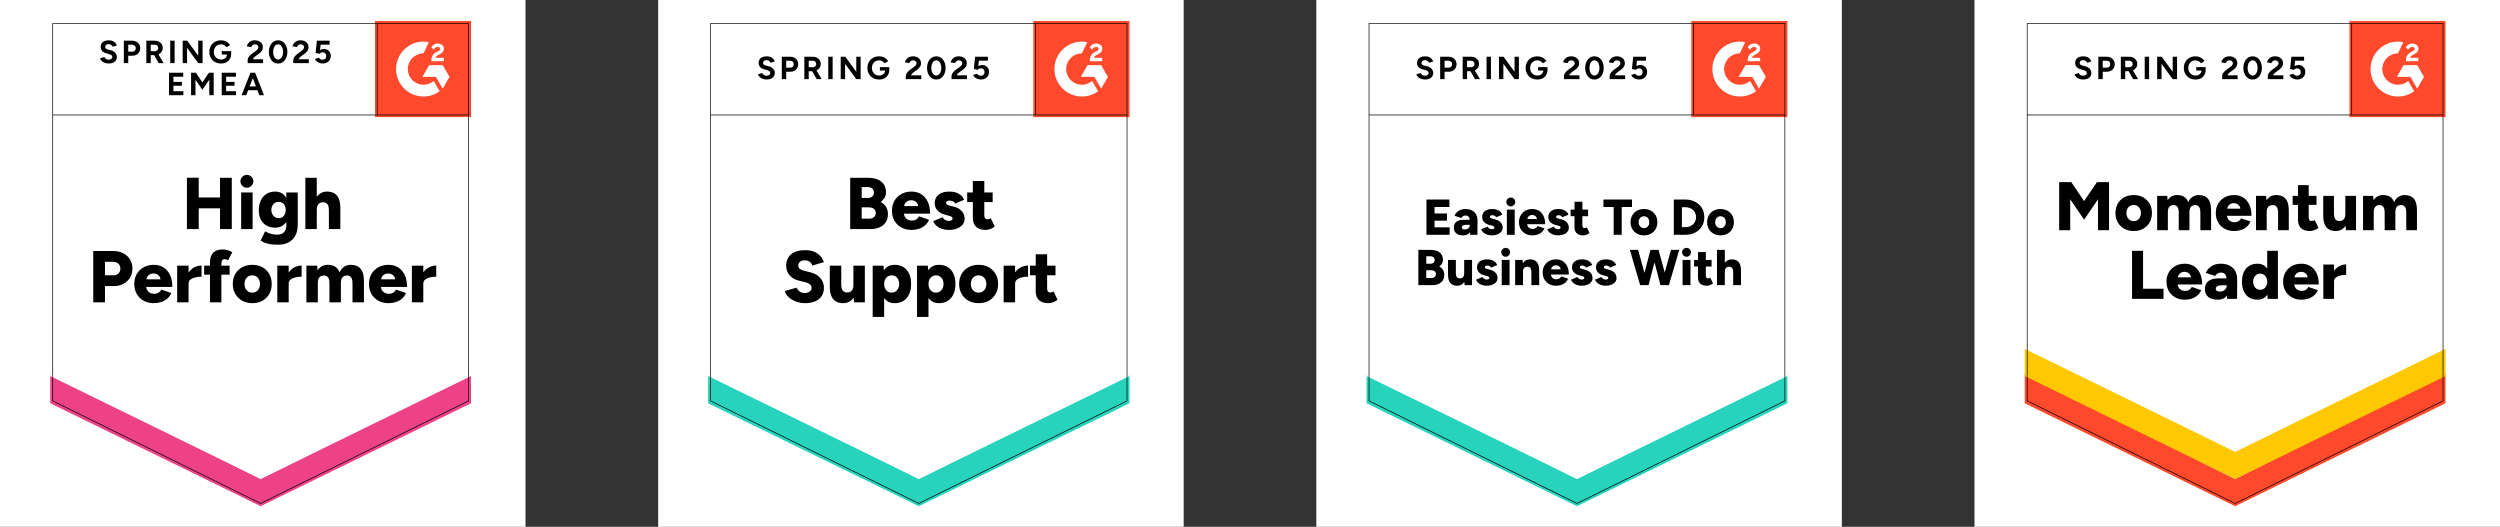
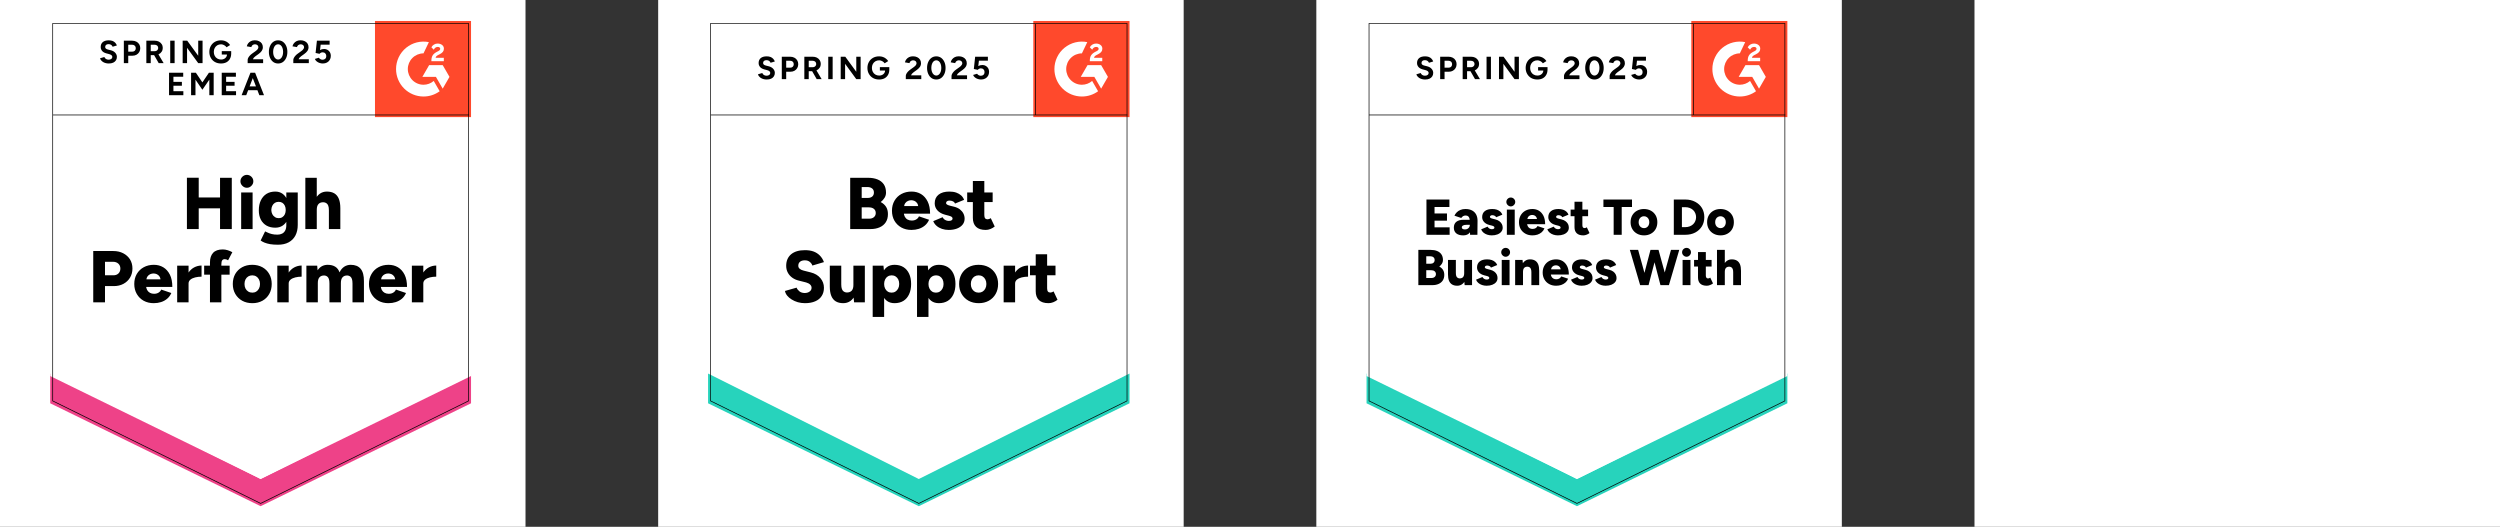
<svg xmlns="http://www.w3.org/2000/svg" width="3920" height="826" viewBox="0 0 3920 826" fill="none">
  <rect x="0" y="0" width="3920" height="826" fill="#333333" stroke="none" />
  <rect width="824" height="826" fill="white" />
  <g clip-path="url(#clip0_3137_1348)">
    <path d="M78.751 631.033L408.665 793.72L738.579 631.033V32.898H78.751V631.033Z" fill="white" />
-     <path d="M78.751 631.033L408.665 793.72L738.579 631.033V32.898H78.751V631.033Z" fill="white" />
+     <path d="M78.751 631.033L408.665 793.72L738.579 631.033V32.898H78.751Z" fill="white" />
    <path d="M170.517 99.555C168.748 99.555 167.099 99.34 165.569 98.909C163.991 98.479 162.604 97.881 161.409 97.115C160.213 96.302 159.233 95.416 158.468 94.459C157.655 93.502 157.129 92.473 156.89 91.373L163.632 89.363C164.062 90.512 164.827 91.493 165.927 92.306C167.027 93.119 168.413 93.55 170.087 93.598C171.856 93.646 173.314 93.263 174.462 92.45C175.562 91.636 176.111 90.607 176.111 89.363C176.111 88.215 175.681 87.282 174.82 86.564C173.912 85.798 172.693 85.224 171.163 84.841L166.573 83.621C164.899 83.191 163.393 82.521 162.054 81.611C160.763 80.75 159.759 79.65 159.042 78.31C158.277 77.018 157.894 75.51 157.894 73.788C157.894 70.438 158.994 67.831 161.194 65.964C163.393 64.146 166.501 63.237 170.517 63.237C172.765 63.237 174.725 63.548 176.398 64.17C178.12 64.84 179.53 65.773 180.63 66.969C181.777 68.165 182.662 69.601 183.283 71.276L176.613 73.285C176.183 72.185 175.442 71.228 174.39 70.414C173.29 69.601 171.928 69.194 170.302 69.194C168.629 69.194 167.314 69.577 166.357 70.343C165.401 71.108 164.923 72.209 164.923 73.644C164.923 74.745 165.306 75.606 166.071 76.228C166.836 76.85 167.864 77.329 169.155 77.664L173.745 78.812C176.757 79.578 179.1 80.918 180.773 82.832C182.447 84.746 183.283 86.875 183.283 89.22C183.283 91.277 182.781 93.072 181.777 94.603C180.773 96.182 179.339 97.402 177.474 98.263C175.562 99.125 173.243 99.555 170.517 99.555ZM194.185 98.981V63.811H207.238C209.724 63.811 211.924 64.313 213.836 65.318C215.749 66.275 217.231 67.639 218.283 69.409C219.383 71.18 219.933 73.214 219.933 75.51C219.933 77.807 219.407 79.841 218.355 81.611C217.303 83.382 215.892 84.769 214.123 85.774C212.306 86.827 210.203 87.353 207.812 87.353H201.07V98.981H194.185ZM201.07 80.965H207.668C209.198 80.965 210.466 80.463 211.47 79.458C212.426 78.453 212.904 77.137 212.904 75.51C212.904 73.931 212.378 72.639 211.326 71.635C210.226 70.63 208.816 70.127 207.095 70.127H201.07V80.965ZM229.471 98.981V63.811H242.525C245.011 63.811 247.21 64.29 249.123 65.246C251.035 66.251 252.518 67.591 253.57 69.266C254.669 70.941 255.219 72.903 255.219 75.152C255.219 77.353 254.645 79.315 253.498 81.037C252.398 82.76 250.868 84.1 248.908 85.057C246.995 86.014 244.796 86.492 242.309 86.492H236.357V98.981H229.471ZM248.836 98.981L240.732 84.841L245.967 81.109L256.582 98.981H248.836ZM236.357 80.248H242.596C243.648 80.248 244.581 80.032 245.393 79.602C246.206 79.171 246.852 78.573 247.33 77.807C247.808 77.042 248.047 76.156 248.047 75.152C248.047 73.668 247.521 72.448 246.469 71.491C245.369 70.582 243.959 70.127 242.238 70.127H236.357V80.248ZM266.91 98.981V63.811H273.795V98.981H266.91ZM286.417 98.981V63.811H293.59L310.802 87.425V63.811H317.616V98.981H310.802L293.303 74.936V98.981H286.417ZM346.591 99.555C343.005 99.555 339.825 98.79 337.052 97.258C334.279 95.679 332.127 93.526 330.597 90.799C329.019 88.071 328.23 84.937 328.23 81.396C328.23 77.855 329.019 74.721 330.597 71.993C332.127 69.266 334.279 67.113 337.052 65.534C339.825 64.002 343.005 63.237 346.591 63.237C348.743 63.237 350.703 63.548 352.472 64.17C354.289 64.792 355.891 65.677 357.277 66.826C358.664 67.926 359.835 69.194 360.792 70.63L355.197 74.147C354.624 73.238 353.859 72.448 352.902 71.778C351.994 71.06 350.99 70.51 349.89 70.127C348.79 69.697 347.691 69.481 346.591 69.481C344.392 69.481 342.431 69.984 340.71 70.989C338.989 72.041 337.65 73.453 336.694 75.223C335.737 76.994 335.259 79.051 335.259 81.396C335.259 83.693 335.737 85.751 336.694 87.569C337.65 89.387 338.989 90.799 340.71 91.803C342.431 92.856 344.439 93.383 346.734 93.383C348.503 93.383 350.081 93.024 351.468 92.306C352.855 91.588 353.954 90.607 354.767 89.363C355.58 88.071 355.986 86.588 355.986 84.913L362.513 83.908C362.513 87.21 361.82 90.033 360.433 92.378C359.094 94.722 357.229 96.517 354.839 97.761C352.448 98.957 349.699 99.555 346.591 99.555ZM347.738 85.487V80.176H362.513V84.411L358.783 85.487H347.738ZM388.332 98.981V93.885C388.332 92.928 388.619 91.875 389.193 90.727C389.814 89.531 390.651 88.358 391.703 87.21C392.803 86.014 394.07 84.913 395.504 83.908L400.812 80.104C401.529 79.578 402.222 79.004 402.891 78.382C403.561 77.759 404.087 77.066 404.469 76.3C404.9 75.534 405.115 74.817 405.115 74.147C405.115 73.238 404.9 72.448 404.469 71.778C404.087 71.06 403.489 70.51 402.676 70.127C401.863 69.697 400.859 69.481 399.664 69.481C398.66 69.481 397.775 69.697 397.01 70.127C396.245 70.51 395.6 71.036 395.074 71.706C394.596 72.376 394.237 73.094 393.998 73.86L386.97 72.639C387.304 70.965 388.021 69.409 389.121 67.974C390.221 66.538 391.655 65.366 393.424 64.457C395.241 63.596 397.273 63.165 399.521 63.165C402.15 63.165 404.398 63.644 406.262 64.601C408.127 65.51 409.585 66.778 410.637 68.405C411.641 70.032 412.143 71.922 412.143 74.075C412.143 76.228 411.546 78.166 410.35 79.889C409.155 81.564 407.529 83.143 405.473 84.626L400.668 88.071C399.712 88.741 398.875 89.483 398.158 90.296C397.489 91.11 396.963 91.995 396.58 92.952H412.574V98.981H388.332ZM436.098 99.555C433.229 99.555 430.719 98.79 428.567 97.258C426.368 95.679 424.671 93.526 423.475 90.799C422.232 88.071 421.61 84.937 421.61 81.396C421.61 77.855 422.232 74.721 423.475 71.993C424.671 69.266 426.368 67.113 428.567 65.534C430.719 64.002 433.205 63.237 436.026 63.237C438.895 63.237 441.429 64.002 443.629 65.534C445.78 67.113 447.478 69.266 448.721 71.993C449.964 74.721 450.586 77.855 450.586 81.396C450.586 84.937 449.964 88.071 448.721 90.799C447.478 93.526 445.78 95.679 443.629 97.258C441.429 98.79 438.919 99.555 436.098 99.555ZM436.098 93.383C437.58 93.383 438.919 92.856 440.114 91.803C441.31 90.799 442.242 89.387 442.911 87.569C443.581 85.798 443.916 83.741 443.916 81.396C443.916 79.051 443.581 76.97 442.911 75.152C442.242 73.333 441.31 71.922 440.114 70.917C438.919 69.912 437.556 69.409 436.026 69.409C434.544 69.409 433.205 69.912 432.01 70.917C430.862 71.922 429.954 73.333 429.285 75.152C428.615 76.97 428.281 79.051 428.281 81.396C428.281 83.741 428.615 85.798 429.285 87.569C429.954 89.387 430.886 90.799 432.082 91.803C433.229 92.856 434.568 93.383 436.098 93.383ZM459.909 98.981V93.885C459.909 92.928 460.22 91.875 460.842 90.727C461.463 89.531 462.3 88.358 463.352 87.21C464.404 86.014 465.671 84.913 467.153 83.908L472.46 80.104C473.177 79.578 473.871 79.004 474.54 78.382C475.162 77.759 475.688 77.066 476.118 76.3C476.548 75.534 476.764 74.817 476.764 74.147C476.764 73.238 476.548 72.448 476.118 71.778C475.688 71.06 475.09 70.51 474.325 70.127C473.512 69.697 472.508 69.481 471.313 69.481C470.309 69.481 469.424 69.697 468.659 70.127C467.846 70.51 467.201 71.036 466.723 71.706C466.197 72.376 465.838 73.094 465.647 73.86L458.618 72.639C458.953 70.965 459.67 69.409 460.77 67.974C461.87 66.538 463.304 65.366 465.073 64.457C466.89 63.596 468.922 63.165 471.169 63.165C473.799 63.165 476.046 63.644 477.911 64.601C479.776 65.51 481.234 66.778 482.286 68.405C483.29 70.032 483.792 71.922 483.792 74.075C483.792 76.228 483.194 78.166 481.999 79.889C480.804 81.564 479.178 83.143 477.122 84.626L472.317 88.071C471.361 88.741 470.524 89.483 469.807 90.296C469.137 91.11 468.611 91.995 468.229 92.952H484.222V98.981H459.909ZM506.169 99.555C504.591 99.555 502.941 99.292 501.22 98.766C499.547 98.239 498.041 97.45 496.702 96.397C495.315 95.297 494.311 93.957 493.69 92.378L499.929 90.512C500.694 91.612 501.579 92.402 502.583 92.88C503.587 93.406 504.663 93.67 505.81 93.67C507.532 93.67 508.942 93.143 510.042 92.091C511.094 91.038 511.62 89.626 511.62 87.856C511.62 86.181 511.094 84.793 510.042 83.693C508.99 82.592 507.603 82.042 505.882 82.042C504.83 82.042 503.874 82.281 503.013 82.76C502.153 83.238 501.483 83.789 501.005 84.411L494.837 83.047L496.917 63.811H516.855V70.055H502.798L501.794 78.453C502.702 77.975 503.706 77.568 504.806 77.233C505.906 76.946 507.101 76.802 508.392 76.802C510.305 76.802 512.05 77.281 513.628 78.238C515.206 79.147 516.449 80.391 517.357 81.97C518.266 83.549 518.72 85.392 518.72 87.497C518.72 89.889 518.194 91.995 517.142 93.813C516.042 95.632 514.56 97.043 512.695 98.048C510.831 99.053 508.655 99.555 506.169 99.555ZM265.045 149.224V114.054H287.278V120.298L271.93 120.37V128.337H285.198V134.438H271.93V142.98H287.493V149.224H265.045ZM299.614 149.224V114.054H307.145L317.329 129.199L327.585 114.054H335.044V149.224H328.23V124.82L317.329 140.755L306.499 124.892V149.224H299.614ZM347.667 149.224V114.054H369.9V120.298L354.552 120.37V128.337H367.82V134.438H354.552V142.98H370.115V149.224H347.667ZM406.621 149.224L393.137 114.054H400.023L413.936 149.224H406.621ZM378.865 149.224L392.707 114.054H399.592L386.109 149.224H378.865ZM385.392 141.472V135.443H407.41V141.472H385.392Z" fill="black" />
    <path d="M345.013 359.168V278.779H363.445V359.168H345.013ZM293.088 359.168V278.636H311.591V359.168H293.088ZM306.212 326.654V309.643H354.839V326.654H306.212ZM378.148 359.168V301.747H396.078V359.168H378.148ZM387.113 294.426C384.435 294.426 382.069 293.398 380.013 291.34C378.005 289.33 377 286.986 377 284.306C377 281.483 378.005 279.09 380.013 277.128C382.069 275.166 384.435 274.186 387.113 274.186C389.838 274.186 392.205 275.166 394.213 277.128C396.222 279.09 397.226 281.483 397.226 284.306C397.226 286.986 396.222 289.33 394.213 291.34C392.205 293.398 389.838 294.426 387.113 294.426ZM435.883 383.715C431.197 383.715 427.109 383.428 423.619 382.854C420.176 382.232 417.212 381.418 414.725 380.414C412.287 379.409 410.279 378.308 408.701 377.112L415.658 362.829C416.901 363.355 418.359 364.025 420.033 364.838C421.706 365.652 423.762 366.369 426.201 366.992C428.687 367.614 431.651 367.925 435.094 367.925C437.772 367.925 440.162 367.398 442.266 366.346C444.37 365.293 445.996 363.69 447.143 361.537C448.338 359.335 448.936 356.584 448.936 353.282V301.747H466.866V352.636C466.866 359.048 465.647 364.599 463.208 369.288C460.722 373.93 457.184 377.495 452.594 379.983C448.004 382.471 442.433 383.715 435.883 383.715ZM431.723 357.015C426.368 357.015 421.754 355.914 417.881 353.713C414.056 351.512 411.092 348.402 408.988 344.382C406.884 340.315 405.832 335.482 405.832 329.883C405.832 323.759 406.884 318.519 408.988 314.165C411.092 309.81 414.056 306.413 417.881 303.972C421.754 301.58 426.368 300.384 431.723 300.384C436.17 300.384 440.019 301.58 443.27 303.972C446.521 306.413 449.032 309.834 450.801 314.236C452.57 318.686 453.454 324.022 453.454 330.242C453.454 335.745 452.57 340.482 450.801 344.454C449.032 348.426 446.521 351.512 443.27 353.713C440.019 355.914 436.17 357.015 431.723 357.015ZM437.03 342.085C439.326 342.085 441.286 341.511 442.912 340.363C444.585 339.262 445.852 337.755 446.713 335.841C447.573 333.927 448.004 331.75 448.004 329.309C448.004 326.725 447.549 324.476 446.641 322.562C445.733 320.648 444.465 319.141 442.84 318.041C441.166 316.988 439.182 316.461 436.887 316.461C434.688 316.461 432.727 316.988 431.006 318.041C429.285 319.141 427.946 320.648 426.99 322.562C426.033 324.476 425.507 326.725 425.412 329.309C425.507 331.75 426.033 333.927 426.99 335.841C427.946 337.755 429.309 339.262 431.078 340.363C432.799 341.511 434.783 342.085 437.03 342.085ZM478.772 359.168V278.779H496.702V359.168H478.772ZM515.708 359.168V329.74H533.638V359.168H515.708ZM515.708 329.74C515.708 326.678 515.373 324.261 514.704 322.491C514.034 320.672 513.03 319.356 511.691 318.543C510.4 317.682 508.87 317.203 507.101 317.107C503.659 317.06 501.077 318.017 499.356 319.978C497.586 321.892 496.702 324.859 496.702 328.879H491.323C491.323 322.802 492.231 317.634 494.048 313.375C495.865 309.164 498.375 305.934 501.579 303.685C504.735 301.484 508.392 300.384 512.552 300.384C517.19 300.384 521.087 301.317 524.243 303.183C527.35 305.049 529.693 307.896 531.271 311.724C532.849 315.552 533.638 320.457 533.638 326.438V329.74H515.708ZM146.204 474.009V393.62H177.761C183.547 393.62 188.71 394.793 193.253 397.137C197.747 399.482 201.285 402.688 203.867 406.755C206.401 410.87 207.669 415.632 207.669 421.039C207.669 426.35 206.425 431.087 203.939 435.25C201.453 439.413 197.986 442.691 193.54 445.084C189.141 447.428 184.072 448.601 178.335 448.601H164.636V474.009H146.204ZM164.636 431.661H177.833C181.132 431.661 183.786 430.68 185.794 428.719C187.754 426.757 188.734 424.197 188.734 421.039C188.734 417.928 187.682 415.392 185.579 413.43C183.475 411.469 180.702 410.488 177.259 410.488H164.636V431.661ZM241.09 475.373C235.114 475.373 229.83 474.105 225.24 471.569C220.65 468.985 217.064 465.444 214.482 460.946C211.852 456.4 210.537 451.184 210.537 445.299C210.537 439.318 211.852 434.078 214.482 429.58C217.16 425.034 220.793 421.517 225.383 419.029C229.974 416.493 235.281 415.225 241.305 415.225C246.756 415.225 251.657 416.517 256.008 419.101C260.359 421.732 263.826 425.608 266.408 430.728C268.942 435.848 270.209 442.236 270.209 449.892H227.105L229.041 447.739C229.041 450.323 229.567 452.62 230.619 454.63C231.719 456.592 233.225 458.099 235.137 459.152C237.05 460.156 239.178 460.659 241.521 460.659C244.342 460.659 246.732 460.037 248.693 458.793C250.653 457.549 252.016 455.969 252.781 454.055L268.631 459.439C267.101 463.027 264.925 466.018 262.104 468.411C259.331 470.755 256.152 472.502 252.566 473.65C248.979 474.799 245.154 475.373 241.09 475.373ZM229.472 440.275L227.679 437.978H253.354L251.777 440.275C251.777 437.403 251.203 435.131 250.055 433.456C248.908 431.781 247.473 430.585 245.752 429.867C244.079 429.149 242.405 428.79 240.732 428.79C239.058 428.79 237.361 429.149 235.639 429.867C233.918 430.585 232.46 431.781 231.265 433.456C230.069 435.131 229.472 437.403 229.472 440.275ZM291.008 444.294C291.008 438.073 292.251 432.906 294.737 428.79C297.223 424.627 300.355 421.517 304.132 419.46C307.91 417.402 311.878 416.373 316.038 416.373V433.815C312.5 433.815 309.177 434.198 306.069 434.963C302.961 435.729 300.451 436.901 298.538 438.48C296.626 440.059 295.669 442.069 295.669 444.509L291.008 444.294ZM277.811 474.009V416.589H295.669V474.009H277.811ZM329.235 474.009V411.277C329.235 405.009 330.86 400.08 334.112 396.491C337.411 392.903 342.479 391.108 349.316 391.108C351.803 391.108 354.432 391.539 357.206 392.4C359.979 393.309 362.346 394.338 364.306 395.486L357.636 408.119C356.727 407.497 355.819 407.042 354.911 406.755C354.002 406.516 353.165 406.396 352.4 406.396C350.536 406.396 349.197 407.018 348.384 408.263C347.523 409.507 347.093 411.588 347.093 414.507V474.009H329.235ZM320.126 430.728V416.589H360.074V430.728H320.126ZM395.791 475.373C389.719 475.373 384.388 474.105 379.798 471.569C375.207 468.985 371.598 465.444 368.968 460.946C366.338 456.4 365.023 451.184 365.023 445.299C365.023 439.413 366.29 434.198 368.824 429.652C371.406 425.154 375.016 421.613 379.654 419.029C384.292 416.493 389.552 415.225 395.433 415.225C401.457 415.225 406.788 416.493 411.426 419.029C416.064 421.613 419.65 425.154 422.184 429.652C424.766 434.198 426.057 439.413 426.057 445.299C426.057 451.184 424.766 456.4 422.184 460.946C419.65 465.444 416.088 468.985 411.498 471.569C406.908 474.105 401.672 475.373 395.791 475.373ZM395.791 458.864C398.086 458.864 400.118 458.29 401.887 457.142C403.704 455.993 405.115 454.39 406.119 452.333C407.171 450.323 407.697 447.978 407.697 445.299C407.697 442.619 407.171 440.275 406.119 438.265C405.115 436.207 403.68 434.604 401.816 433.456C399.999 432.307 397.895 431.733 395.504 431.733C393.161 431.733 391.058 432.307 389.193 433.456C387.376 434.604 385.942 436.207 384.89 438.265C383.886 440.275 383.384 442.619 383.384 445.299C383.384 447.978 383.886 450.323 384.89 452.333C385.942 454.39 387.4 455.993 389.265 457.142C391.129 458.29 393.305 458.864 395.791 458.864ZM448.004 444.294C448.004 438.073 449.247 432.906 451.733 428.79C454.219 424.627 457.351 421.517 461.129 419.46C464.906 417.402 468.85 416.373 472.962 416.373V433.815C469.472 433.815 466.173 434.198 463.065 434.963C459.957 435.729 457.447 436.901 455.534 438.48C453.622 440.059 452.665 442.069 452.665 444.509L448.004 444.294ZM434.807 474.009V416.589H452.665V474.009H434.807ZM480.421 474.009V416.589H497.347L497.993 423.838C499.858 421.015 502.129 418.861 504.806 417.378C507.532 415.943 510.544 415.225 513.843 415.225C518.577 415.225 522.497 416.206 525.605 418.168C528.713 420.082 530.984 423.048 532.419 427.068C534.188 423.24 536.602 420.297 539.662 418.239C542.722 416.23 546.165 415.225 549.99 415.225C556.875 415.225 562.063 417.33 565.553 421.541C569.044 425.752 570.741 432.283 570.646 441.136V474.009H552.716V444.581C552.716 441.519 552.405 439.102 551.783 437.332C551.114 435.513 550.181 434.198 548.986 433.384C547.743 432.523 546.285 432.044 544.611 431.949C541.312 431.901 538.802 432.858 537.08 434.82C535.359 436.734 534.499 439.7 534.499 443.72V474.009H516.568V444.581C516.568 441.519 516.258 439.102 515.636 437.332C514.967 435.513 514.034 434.198 512.839 433.384C511.596 432.523 510.137 432.044 508.464 431.949C505.165 431.901 502.655 432.858 500.933 434.82C499.212 436.734 498.351 439.7 498.351 443.72V474.009H480.421ZM609.088 475.373C603.111 475.373 597.828 474.105 593.238 471.569C588.647 468.985 585.061 465.444 582.479 460.946C579.85 456.4 578.535 451.184 578.535 445.299C578.535 439.318 579.874 434.078 582.551 429.58C585.181 425.034 588.791 421.517 593.381 419.029C597.971 416.493 603.278 415.225 609.303 415.225C614.754 415.225 619.655 416.517 624.006 419.101C628.357 421.732 631.823 425.608 634.405 430.728C636.939 435.848 638.206 442.236 638.206 449.892H595.102L597.039 447.739C597.039 450.323 597.565 452.62 598.617 454.63C599.716 456.592 601.222 458.099 603.135 459.152C605.048 460.156 607.175 460.659 609.518 460.659C612.387 460.659 614.778 460.037 616.69 458.793C618.65 457.549 620.013 455.969 620.778 454.055L636.628 459.439C635.098 463.027 632.947 466.018 630.174 468.411C627.353 470.755 624.149 472.502 620.563 473.65C616.977 474.799 613.152 475.373 609.088 475.373ZM597.469 440.275L595.676 437.978H621.352L619.774 440.275C619.774 437.403 619.2 435.131 618.053 433.456C616.905 431.781 615.495 430.585 613.821 429.867C612.1 429.149 610.403 428.79 608.729 428.79C607.056 428.79 605.358 429.149 603.637 429.867C601.916 430.585 600.457 431.781 599.262 433.456C598.067 435.131 597.469 437.403 597.469 440.275ZM659.005 444.294C659.005 438.073 660.248 432.906 662.735 428.79C665.221 424.627 668.353 421.517 672.13 419.46C675.907 417.402 679.876 416.373 684.036 416.373V433.815C680.497 433.815 677.174 434.198 674.066 434.963C671.006 435.729 668.52 436.901 666.608 438.48C664.695 440.059 663.739 442.069 663.739 444.509L659.005 444.294ZM645.809 474.009V416.589H663.739V474.009H645.809Z" fill="black" />
    <path d="M587.966 32.898H738.579V183.626H587.966V32.898Z" fill="#FF492C" />
    <mask id="mask0_3137_1348" style="mask-type:luminance" maskUnits="userSpaceOnUse" x="587" y="32" width="152" height="152">
      <path d="M587.966 32.898H738.579V183.626H587.966V32.898Z" fill="white" />
    </mask>
    <g mask="url(#mask0_3137_1348)">
      <path fill-rule="evenodd" clip-rule="evenodd" d="M695.912 90.62H683.046C683.397 88.603 684.638 87.476 687.162 86.198L689.536 84.993C693.775 82.818 696.034 80.37 696.034 76.379C696.078 75.224 695.834 74.077 695.324 73.039C694.815 72.002 694.056 71.108 693.115 70.436C691.208 69.001 688.877 68.297 686.194 68.297C684.116 68.275 682.076 68.856 680.32 69.97C678.636 70.967 677.283 72.44 676.433 74.205L680.163 77.93C681.604 75.016 683.706 73.58 686.467 73.58C688.798 73.58 690.239 74.786 690.239 76.451C690.239 77.851 689.536 79.014 686.854 80.37L685.341 81.109C682.035 82.782 679.739 84.684 678.42 86.852C677.093 88.99 676.433 91.747 676.433 95.048V95.938H695.912V90.627V90.62ZM694.155 102.104H672.883L662.247 120.55H683.519L694.155 138.997L704.799 120.55L694.155 102.104Z" fill="white" />
      <path fill-rule="evenodd" clip-rule="evenodd" d="M664.054 132.874C657.534 132.868 651.282 130.275 646.671 125.662C642.059 121.05 639.464 114.795 639.454 108.269C639.465 101.746 642.062 95.492 646.673 90.881C651.285 86.27 657.535 83.678 664.054 83.672L672.474 66.044C666.232 64.795 659.79 64.948 653.614 66.492C647.438 68.035 641.681 70.931 636.758 74.97C631.835 79.009 627.868 84.091 625.145 89.849C622.421 95.607 621.008 101.899 621.008 108.269C621.009 113.925 622.123 119.526 624.287 124.751C626.451 129.976 629.622 134.723 633.619 138.722C637.616 142.72 642.362 145.891 647.584 148.054C652.806 150.217 658.402 151.33 664.054 151.328C673.167 151.343 682.048 148.451 689.407 143.073L680.084 126.91C675.63 130.76 669.94 132.877 664.054 132.874Z" fill="white" />
-       <path d="M591.473 37.685V180.289" stroke="black" stroke-width="1.085" />
    </g>
    <path d="M78.751 632.368V585.714L408.665 751.099L738.579 585.714V632.368L408.665 793.72L78.751 632.368Z" fill="#EE4288" />
    <path d="M78.751 589.633V542.979L408.665 708.364L738.579 542.979V589.633L408.665 750.984L78.751 589.633Z" fill="white" />
    <path d="M78.751 547.034V500.38L408.665 665.773L738.579 500.38V547.034L408.665 708.386L78.751 547.034Z" fill="white" />
    <path d="M735.531 180.289H83.234M734.685 628.614L408.665 789.378L82.645 628.614V36.795H734.685V628.614Z" stroke="black" stroke-width="1.085" />
  </g>
  <rect width="824" height="826" transform="translate(1032)" fill="white" />
-   <path d="M1110.25 631.033L1440.66 793.72L1771.07 631.033V32.898H1110.25V631.033Z" fill="white" />
  <path d="M1110.25 631.033L1440.66 793.72L1771.07 631.033V32.898H1110.25V631.033Z" fill="white" />
  <path d="M1202.16 124.677C1200.38 124.677 1198.73 124.462 1197.2 124.031C1195.62 123.6 1194.23 123.002 1193.03 122.237C1191.84 121.423 1190.85 120.538 1190.09 119.581C1189.27 118.624 1188.75 117.595 1188.51 116.494L1195.26 114.485C1195.69 115.633 1196.46 116.614 1197.56 117.428C1198.66 118.241 1200.05 118.672 1201.72 118.72C1203.5 118.767 1204.96 118.385 1206.11 117.571C1207.21 116.758 1207.76 115.729 1207.76 114.485C1207.76 113.384 1207.33 112.451 1206.47 111.686C1205.56 110.92 1204.33 110.346 1202.8 109.963L1198.2 108.743C1196.53 108.312 1195.02 107.642 1193.68 106.733C1192.39 105.872 1191.38 104.771 1190.66 103.431C1189.9 102.139 1189.51 100.632 1189.51 98.909C1189.51 95.56 1190.62 92.952 1192.82 91.086C1195.02 89.268 1198.13 88.358 1202.16 88.358C1204.41 88.358 1206.37 88.669 1208.05 89.291C1209.77 89.961 1211.18 90.894 1212.28 92.091C1213.43 93.287 1214.32 94.722 1214.94 96.397L1208.26 98.407C1207.83 97.259 1207.09 96.302 1206.03 95.536C1204.93 94.722 1203.57 94.316 1201.94 94.316C1200.26 94.316 1198.95 94.699 1197.99 95.464C1197.03 96.23 1196.55 97.33 1196.55 98.766C1196.55 99.866 1196.94 100.728 1197.7 101.35C1198.47 101.972 1199.5 102.45 1200.79 102.785L1205.39 103.934C1208.4 104.699 1210.75 106.039 1212.43 107.953C1214.1 109.867 1214.94 111.997 1214.94 114.341C1214.94 116.399 1214.44 118.193 1213.43 119.724C1212.43 121.303 1210.99 122.524 1209.12 123.385C1207.21 124.246 1204.88 124.677 1202.16 124.677ZM1225.86 124.103V88.933H1238.93C1241.42 88.933 1243.62 89.435 1245.54 90.44C1247.45 91.397 1248.94 92.761 1249.99 94.531C1251.09 96.302 1251.64 98.335 1251.64 100.632C1251.64 102.929 1251.12 104.963 1250.06 106.733C1249.01 108.503 1247.6 109.891 1245.83 110.896C1244.01 111.949 1241.9 112.475 1239.51 112.475H1232.75V124.103H1225.86ZM1232.75 106.087H1239.36C1240.89 106.087 1242.16 105.585 1243.17 104.58C1244.13 103.575 1244.61 102.259 1244.61 100.632C1244.61 99.053 1244.08 97.737 1243.03 96.684C1241.92 95.727 1240.51 95.249 1238.79 95.249H1232.75V106.087ZM1261.2 124.103V88.933H1274.27C1276.76 88.933 1278.96 89.411 1280.88 90.368C1282.79 91.373 1284.28 92.713 1285.33 94.388C1286.43 96.062 1286.98 98.024 1286.98 100.273C1286.98 102.474 1286.41 104.436 1285.26 106.159C1284.16 107.881 1282.63 109.221 1280.66 110.178C1278.75 111.135 1276.55 111.614 1274.06 111.614H1268.09V124.103H1261.2ZM1280.59 124.103L1272.47 109.963L1277.72 106.231L1288.35 124.103H1280.59ZM1268.09 105.369H1274.34C1275.4 105.369 1276.33 105.154 1277.14 104.723C1277.96 104.293 1278.6 103.694 1279.08 102.929C1279.56 102.163 1279.8 101.278 1279.8 100.273C1279.8 98.79 1279.27 97.57 1278.22 96.613C1277.12 95.703 1275.71 95.249 1273.98 95.249H1268.09V105.369ZM1298.69 124.103V88.933H1305.59V124.103H1298.69ZM1318.23 124.103V88.933H1325.41L1342.65 112.547V88.933H1349.47V124.103H1342.65L1325.12 100.058V124.103H1318.23ZM1378.49 124.677C1374.9 124.677 1371.72 123.911 1368.94 122.38C1366.16 120.801 1364.01 118.648 1362.48 115.92C1360.9 113.193 1360.11 110.059 1360.11 106.518C1360.11 102.977 1360.9 99.843 1362.48 97.115C1364.01 94.388 1366.16 92.234 1368.94 90.655C1371.72 89.124 1374.9 88.358 1378.49 88.358C1380.65 88.358 1382.61 88.669 1384.38 89.291C1386.2 89.913 1387.81 90.799 1389.2 91.947C1390.58 93.048 1391.76 94.316 1392.71 95.751L1387.11 99.268C1386.54 98.359 1385.77 97.57 1384.81 96.9C1383.9 96.182 1382.9 95.632 1381.8 95.249C1380.7 94.818 1379.59 94.603 1378.49 94.603C1376.29 94.603 1374.33 95.105 1372.6 96.11C1370.88 97.163 1369.54 98.575 1368.58 100.345C1367.62 102.115 1367.14 104.173 1367.14 106.518C1367.14 108.814 1367.62 110.872 1368.58 112.69C1369.54 114.509 1370.88 115.92 1372.6 116.925C1374.33 117.978 1376.34 118.504 1378.64 118.504C1380.41 118.504 1381.99 118.145 1383.38 117.428C1384.77 116.71 1385.87 115.729 1386.68 114.485C1387.5 113.193 1387.9 111.709 1387.9 110.035L1394.44 109.03C1394.44 112.331 1393.74 115.155 1392.36 117.499C1391.02 119.844 1389.15 121.638 1386.75 122.883C1384.36 124.079 1381.61 124.677 1378.49 124.677ZM1379.64 110.609V105.297H1394.44V109.532L1390.7 110.609H1379.64ZM1420.3 124.103V119.007C1420.3 118.05 1420.58 116.997 1421.16 115.848C1421.78 114.652 1422.62 113.48 1423.67 112.331C1424.77 111.135 1426.04 110.035 1427.48 109.03L1432.79 105.226C1433.51 104.699 1434.21 104.125 1434.88 103.503C1435.55 102.881 1436.08 102.187 1436.46 101.422C1436.89 100.656 1437.1 99.938 1437.1 99.268C1437.1 98.359 1436.89 97.57 1436.46 96.9C1436.08 96.182 1435.48 95.632 1434.66 95.249C1433.85 94.818 1432.84 94.603 1431.65 94.603C1430.64 94.603 1429.75 94.818 1428.99 95.249C1428.22 95.632 1427.58 96.158 1427.05 96.828C1426.57 97.498 1426.21 98.216 1425.97 98.981L1418.93 97.761C1419.27 96.086 1419.99 94.531 1421.09 93.096C1422.19 91.66 1423.62 90.488 1425.4 89.579C1427.22 88.717 1429.25 88.287 1431.5 88.287C1434.14 88.287 1436.39 88.765 1438.25 89.722C1440.12 90.631 1441.58 91.899 1442.64 93.526C1443.64 95.153 1444.14 97.043 1444.14 99.197C1444.14 101.35 1443.55 103.288 1442.35 105.01C1441.15 106.685 1439.52 108.264 1437.46 109.748L1432.65 113.193C1431.69 113.863 1430.86 114.604 1430.14 115.418C1429.47 116.231 1428.94 117.117 1428.56 118.074H1444.57V124.103H1420.3ZM1468.13 124.677C1465.26 124.677 1462.75 123.911 1460.59 122.38C1458.39 120.801 1456.69 118.648 1455.49 115.92C1454.25 113.193 1453.63 110.059 1453.63 106.518C1453.63 102.977 1454.25 99.843 1455.49 97.115C1456.69 94.388 1458.39 92.234 1460.59 90.655C1462.75 89.124 1465.24 88.358 1468.06 88.358C1470.94 88.358 1473.47 89.124 1475.68 90.655C1477.83 92.234 1479.53 94.388 1480.78 97.115C1482.02 99.843 1482.64 102.977 1482.64 106.518C1482.64 110.059 1482.02 113.193 1480.78 115.92C1479.53 118.648 1477.83 120.801 1475.68 122.38C1473.47 123.911 1470.96 124.677 1468.13 124.677ZM1468.13 118.504C1469.62 118.504 1470.96 117.978 1472.16 116.925C1473.35 115.92 1474.29 114.509 1474.96 112.69C1475.63 110.92 1475.96 108.862 1475.96 106.518C1475.96 104.173 1475.63 102.091 1474.96 100.273C1474.29 98.455 1473.35 97.043 1472.16 96.038C1470.96 95.034 1469.59 94.531 1468.06 94.531C1466.58 94.531 1465.24 95.034 1464.04 96.038C1462.89 97.043 1461.98 98.455 1461.31 100.273C1460.64 102.091 1460.31 104.173 1460.31 106.518C1460.31 108.862 1460.64 110.92 1461.31 112.69C1461.98 114.509 1462.91 115.92 1464.11 116.925C1465.26 117.978 1466.6 118.504 1468.13 118.504ZM1491.98 124.103V119.007C1491.98 118.05 1492.29 116.997 1492.91 115.848C1493.54 114.652 1494.38 113.48 1495.43 112.331C1496.48 111.135 1497.75 110.035 1499.24 109.03L1504.55 105.226C1505.27 104.699 1505.96 104.125 1506.63 103.503C1507.26 102.881 1507.78 102.187 1508.21 101.422C1508.65 100.656 1508.86 99.938 1508.86 99.268C1508.86 98.359 1508.65 97.57 1508.21 96.9C1507.78 96.182 1507.18 95.632 1506.42 95.249C1505.6 94.818 1504.6 94.603 1503.4 94.603C1502.4 94.603 1501.51 94.818 1500.74 95.249C1499.93 95.632 1499.28 96.158 1498.8 96.828C1498.28 97.498 1497.92 98.216 1497.73 98.981L1490.69 97.761C1491.02 96.086 1491.74 94.531 1492.84 93.096C1493.94 91.66 1495.38 90.488 1497.15 89.579C1498.97 88.717 1501.01 88.287 1503.26 88.287C1505.89 88.287 1508.14 88.765 1510.01 89.722C1511.88 90.631 1513.34 91.899 1514.39 93.526C1515.4 95.153 1515.9 97.043 1515.9 99.197C1515.9 101.35 1515.3 103.288 1514.1 105.01C1512.91 106.685 1511.28 108.264 1509.22 109.748L1504.41 113.193C1503.45 113.863 1502.61 114.604 1501.89 115.418C1501.22 116.231 1500.7 117.117 1500.31 118.074H1516.33V124.103H1491.98ZM1538.31 124.677C1536.73 124.677 1535.08 124.414 1533.35 123.887C1531.68 123.361 1530.17 122.571 1528.83 121.519C1527.44 120.418 1526.43 119.078 1525.81 117.499L1532.06 115.633C1532.83 116.734 1533.71 117.523 1534.72 118.002C1535.72 118.528 1536.8 118.791 1537.95 118.791C1539.67 118.791 1541.09 118.265 1542.19 117.212C1543.24 116.16 1543.77 114.748 1543.77 112.977C1543.77 111.303 1543.24 109.915 1542.19 108.814C1541.14 107.714 1539.75 107.164 1538.02 107.164C1536.97 107.164 1536.01 107.403 1535.15 107.881C1534.29 108.36 1533.62 108.91 1533.14 109.532L1526.96 108.168L1529.04 88.933H1549.01V95.177H1534.93L1533.93 103.575C1534.84 103.096 1535.84 102.69 1536.95 102.355C1538.05 102.068 1539.24 101.924 1540.54 101.924C1542.45 101.924 1544.2 102.403 1545.78 103.36C1547.36 104.269 1548.61 105.513 1549.52 107.092C1550.43 108.671 1550.88 110.513 1550.88 112.619C1550.88 115.011 1550.35 117.117 1549.3 118.935C1548.2 120.753 1546.71 122.165 1544.85 123.17C1542.98 124.174 1540.8 124.677 1538.31 124.677Z" fill="black" />
  <path d="M1333.1 359.168V278.779H1361.25C1366.76 278.779 1371.62 279.617 1375.84 281.291C1380.05 282.966 1383.35 285.526 1385.75 288.971C1388.09 292.417 1389.27 296.795 1389.27 302.106C1389.27 304.93 1388.52 307.585 1387.04 310.074C1385.56 312.562 1383.52 314.811 1380.94 316.82C1384.57 318.734 1387.38 321.223 1389.34 324.285C1391.3 327.395 1392.28 331.223 1392.28 335.769C1392.28 340.794 1391.13 345.052 1388.84 348.545C1386.54 352.038 1383.35 354.67 1379.28 356.441C1375.21 358.259 1370.47 359.168 1365.06 359.168H1333.1ZM1351.13 342.875H1362.98C1366.14 342.875 1368.63 342.038 1370.45 340.363C1372.27 338.736 1373.18 336.631 1373.18 334.047C1373.18 331.271 1372.22 329.094 1370.3 327.515C1368.39 325.936 1365.76 325.146 1362.4 325.146H1351.13V342.875ZM1351.13 310.361H1360.68C1363.6 310.361 1365.95 309.619 1367.72 308.136C1369.44 306.652 1370.3 304.571 1370.3 301.891C1370.3 299.116 1369.37 296.986 1367.5 295.503C1365.64 294.02 1363.12 293.278 1359.96 293.278H1351.13V310.361ZM1429.2 360.532C1423.22 360.532 1417.93 359.264 1413.33 356.728C1408.73 354.144 1405.12 350.603 1402.48 346.105C1399.9 341.559 1398.6 336.343 1398.6 330.458C1398.6 324.477 1399.92 319.237 1402.56 314.739C1405.19 310.193 1408.8 306.676 1413.4 304.188C1418 301.652 1423.34 300.384 1429.42 300.384C1434.83 300.384 1439.74 301.676 1444.14 304.26C1448.5 306.891 1451.95 310.767 1454.49 315.887C1457.07 321.007 1458.37 327.395 1458.37 335.051H1415.13L1417.14 332.898C1417.14 335.482 1417.66 337.779 1418.72 339.789C1419.77 341.751 1421.25 343.258 1423.17 344.311C1425.09 345.315 1427.24 345.818 1429.63 345.818C1432.46 345.818 1434.85 345.196 1436.82 343.952C1438.78 342.708 1440.15 341.128 1440.91 339.214L1456.79 344.598C1455.25 348.186 1453.07 351.177 1450.25 353.57C1447.47 355.914 1444.29 357.661 1440.7 358.809C1437.06 359.958 1433.23 360.532 1429.2 360.532ZM1417.57 325.434L1415.7 323.137H1441.49L1439.83 325.434C1439.83 322.562 1439.26 320.29 1438.11 318.615C1436.96 316.94 1435.55 315.744 1433.87 315.026C1432.2 314.308 1430.52 313.949 1428.84 313.949C1427.17 313.949 1425.47 314.308 1423.74 315.026C1422.02 315.744 1420.56 316.94 1419.36 318.615C1418.17 320.29 1417.57 322.562 1417.57 325.434ZM1487.53 360.532C1483.79 360.532 1480.3 359.982 1477.04 358.881C1473.78 357.78 1470.96 356.201 1468.57 354.144C1466.22 352.134 1464.47 349.67 1463.32 346.751L1478.05 340.578C1479 342.54 1480.37 343.999 1482.14 344.957C1483.91 345.914 1485.71 346.392 1487.53 346.392C1489.44 346.392 1490.95 346.081 1492.05 345.459C1493.11 344.789 1493.63 343.88 1493.63 342.731C1493.63 341.535 1493.08 340.578 1491.98 339.86C1490.88 339.191 1489.3 338.592 1487.24 338.066L1482.28 336.774C1476.92 335.386 1472.8 333.114 1469.93 329.955C1467.06 326.749 1465.62 323.041 1465.62 318.83C1465.62 312.945 1467.66 308.399 1471.73 305.193C1475.75 301.987 1481.37 300.384 1488.61 300.384C1492.68 300.384 1496.24 300.91 1499.31 301.963C1502.42 303.063 1505.03 304.571 1507.14 306.485C1509.24 308.447 1510.75 310.743 1511.66 313.375L1497.44 319.189C1496.91 317.658 1495.81 316.485 1494.14 315.672C1492.51 314.906 1490.69 314.524 1488.68 314.524C1487 314.524 1485.71 314.882 1484.8 315.6C1483.89 316.318 1483.43 317.299 1483.43 318.543C1483.43 319.452 1483.98 320.218 1485.09 320.84C1486.19 321.51 1487.82 322.108 1489.97 322.634L1496.08 324.142C1499.67 325.051 1502.68 326.438 1505.13 328.305C1507.57 330.219 1509.41 332.42 1510.66 334.908C1511.9 337.396 1512.52 340.052 1512.52 342.875C1512.52 346.464 1511.47 349.574 1509.36 352.206C1507.26 354.838 1504.31 356.895 1500.53 358.379C1496.79 359.814 1492.46 360.532 1487.53 360.532ZM1545.71 360.532C1538.91 360.532 1533.83 358.905 1530.48 355.651C1527.13 352.397 1525.45 347.756 1525.45 341.727V283.804H1543.41V337.205C1543.41 339.502 1543.84 341.2 1544.7 342.301C1545.52 343.354 1546.81 343.88 1548.58 343.88C1549.25 343.88 1550.07 343.712 1551.02 343.377C1551.93 343.042 1552.77 342.612 1553.54 342.085L1559.71 355.149C1557.9 356.68 1555.69 357.972 1553.11 359.025C1550.57 360.029 1548.1 360.532 1545.71 360.532ZM1516.55 316.82V301.748H1556.48V316.82H1516.55ZM1262.2 475.373C1258.28 475.373 1254.54 474.871 1251 473.866C1247.41 472.813 1244.17 471.377 1241.3 469.559C1238.43 467.789 1236.08 465.779 1234.26 463.53C1232.44 461.233 1231.29 458.793 1230.81 456.209L1249.06 451.041C1249.92 453.242 1251.41 455.18 1253.51 456.855C1255.62 458.482 1258.28 459.343 1261.49 459.439C1264.65 459.487 1267.28 458.745 1269.39 457.214C1271.49 455.682 1272.55 453.697 1272.55 451.256C1272.55 449.342 1271.8 447.668 1270.32 446.232C1268.79 444.749 1266.66 443.624 1263.93 442.859L1252.51 439.988C1248.53 439.031 1245.08 437.475 1242.16 435.322C1239.19 433.169 1236.9 430.537 1235.27 427.427C1233.59 424.316 1232.75 420.776 1232.75 416.804C1232.75 409.1 1235.32 403.071 1240.44 398.716C1245.61 394.41 1252.87 392.257 1262.2 392.257C1267.33 392.257 1271.8 392.951 1275.64 394.338C1279.47 395.774 1282.75 397.879 1285.48 400.654C1288.21 403.382 1290.36 406.827 1291.94 410.99L1273.77 416.373C1273.19 414.316 1271.88 412.426 1269.82 410.703C1267.81 409.028 1265.2 408.191 1261.99 408.191C1258.73 408.191 1256.22 408.933 1254.45 410.416C1252.63 411.851 1251.72 413.957 1251.72 416.732C1251.72 418.646 1252.46 420.225 1253.94 421.469C1255.38 422.714 1257.37 423.647 1259.91 424.269L1271.25 427.14C1277.77 428.767 1282.84 431.781 1286.48 436.183C1290.12 440.586 1291.94 445.586 1291.94 451.185C1291.94 456.209 1290.77 460.515 1288.42 464.104C1286.12 467.741 1282.75 470.516 1278.29 472.43C1273.84 474.392 1268.48 475.373 1262.2 475.373ZM1339.2 474.009L1338.13 463.458V416.589H1356.08V474.009H1339.2ZM1301.13 446.017V416.589H1319.09V446.017H1301.13ZM1319.09 446.017C1319.09 448.983 1319.43 451.376 1320.1 453.194C1320.82 455.06 1321.82 456.4 1323.11 457.214C1324.41 458.075 1325.94 458.554 1327.71 458.649C1331.16 458.649 1333.77 457.668 1335.54 455.706C1337.26 453.745 1338.13 450.802 1338.13 446.878H1343.58C1343.58 452.955 1342.65 458.123 1340.78 462.382C1338.96 466.592 1336.45 469.822 1333.24 472.071C1330.08 474.272 1326.39 475.373 1322.18 475.373C1317.58 475.373 1313.7 474.44 1310.54 472.574C1307.43 470.708 1305.08 467.86 1303.5 464.032C1301.92 460.204 1301.13 455.3 1301.13 449.318V446.017H1319.09ZM1368.37 496.977V416.589H1385.24L1386.32 427.14V496.977H1368.37ZM1402.63 475.373C1397.89 475.373 1393.91 474.177 1390.7 471.784C1387.45 469.344 1385.03 465.875 1383.45 461.377C1381.82 456.879 1381.01 451.519 1381.01 445.299C1381.01 439.031 1381.82 433.647 1383.45 429.149C1385.03 424.699 1387.45 421.254 1390.7 418.814C1393.91 416.421 1397.89 415.225 1402.63 415.225C1407.99 415.225 1412.64 416.421 1416.56 418.814C1420.44 421.254 1423.41 424.699 1425.47 429.149C1427.58 433.647 1428.63 439.031 1428.63 445.299C1428.63 451.519 1427.58 456.879 1425.47 461.377C1423.41 465.875 1420.44 469.344 1416.56 471.784C1412.64 474.177 1407.99 475.373 1402.63 475.373ZM1398.03 458.865C1400.33 458.865 1402.36 458.29 1404.14 457.142C1405.91 455.994 1407.32 454.391 1408.37 452.333C1409.43 450.323 1409.95 447.979 1409.95 445.299C1409.95 442.619 1409.47 440.275 1408.52 438.265C1407.51 436.207 1406.1 434.604 1404.28 433.456C1402.51 432.308 1400.47 431.733 1398.17 431.733C1395.88 431.733 1393.82 432.308 1392 433.456C1390.18 434.604 1388.79 436.207 1387.83 438.265C1386.83 440.37 1386.32 442.715 1386.32 445.299C1386.32 447.979 1386.83 450.323 1387.83 452.333C1388.79 454.391 1390.15 455.994 1391.92 457.142C1393.7 458.29 1395.73 458.865 1398.03 458.865ZM1437.89 496.977V416.589H1454.77L1455.85 427.14V496.977H1437.89ZM1472.16 475.373C1467.42 475.373 1463.44 474.177 1460.23 471.784C1456.98 469.344 1454.56 465.875 1452.98 461.377C1451.35 456.879 1450.54 451.519 1450.54 445.299C1450.54 439.031 1451.35 433.647 1452.98 429.149C1454.56 424.699 1456.98 421.254 1460.23 418.814C1463.44 416.421 1467.42 415.225 1472.16 415.225C1477.52 415.225 1482.16 416.421 1486.09 418.814C1489.97 421.254 1492.94 424.699 1495 429.149C1497.1 433.647 1498.16 439.031 1498.16 445.299C1498.16 451.519 1497.1 456.879 1495 461.377C1492.94 465.875 1489.97 469.344 1486.09 471.784C1482.16 474.177 1477.52 475.373 1472.16 475.373ZM1467.56 458.865C1469.86 458.865 1471.89 458.29 1473.67 457.142C1475.44 455.994 1476.85 454.391 1477.9 452.333C1478.96 450.323 1479.48 447.979 1479.48 445.299C1479.48 442.619 1479 440.275 1478.05 438.265C1477.04 436.207 1475.63 434.604 1473.81 433.456C1472.04 432.308 1470 431.733 1467.7 431.733C1465.4 431.733 1463.35 432.308 1461.53 433.456C1459.71 434.604 1458.32 436.207 1457.36 438.265C1456.35 440.37 1455.85 442.715 1455.85 445.299C1455.85 447.979 1456.35 450.323 1457.36 452.333C1458.32 454.391 1459.68 455.994 1461.45 457.142C1463.23 458.29 1465.26 458.865 1467.56 458.865ZM1534.65 475.373C1528.61 475.373 1523.3 474.105 1518.7 471.569C1514.1 468.985 1510.49 465.444 1507.86 460.946C1505.22 456.4 1503.9 451.185 1503.9 445.299C1503.9 439.413 1505.17 434.198 1507.71 429.652C1510.3 425.154 1513.91 421.613 1518.56 419.029C1523.15 416.493 1528.42 415.225 1534.36 415.225C1540.39 415.225 1545.73 416.493 1550.38 419.029C1555.02 421.613 1558.61 425.154 1561.15 429.652C1563.74 434.198 1565.03 439.413 1565.03 445.299C1565.03 451.185 1563.74 456.4 1561.15 460.946C1558.61 465.444 1555.05 468.985 1550.45 471.569C1545.85 474.105 1540.58 475.373 1534.65 475.373ZM1534.65 458.865C1536.95 458.865 1539 458.29 1540.82 457.142C1542.64 455.994 1544.06 454.391 1545.06 452.333C1546.12 450.323 1546.64 447.979 1546.64 445.299C1546.64 442.619 1546.12 440.275 1545.06 438.265C1544.06 436.207 1542.62 434.604 1540.75 433.456C1538.93 432.308 1536.83 431.733 1534.43 431.733C1532.09 431.733 1529.98 432.308 1528.11 433.456C1526.29 434.604 1524.85 436.207 1523.8 438.265C1522.8 440.275 1522.29 442.619 1522.29 445.299C1522.29 447.979 1522.8 450.323 1523.8 452.333C1524.85 454.391 1526.31 455.994 1528.18 457.142C1530.05 458.29 1532.2 458.865 1534.65 458.865ZM1586.94 444.294C1586.94 438.074 1588.18 432.906 1590.67 428.791C1593.16 424.628 1596.32 421.517 1600.15 419.46C1603.94 417.402 1607.89 416.373 1612.01 416.373V433.815C1608.51 433.815 1605.21 434.198 1602.09 434.963C1598.98 435.729 1596.47 436.901 1594.55 438.48C1592.64 440.059 1591.68 442.069 1591.68 444.509L1586.94 444.294ZM1573.72 474.009V416.589H1591.68V474.009H1573.72ZM1644.18 475.373C1637.38 475.373 1632.31 473.746 1628.96 470.492C1625.65 467.238 1624 462.597 1624 456.568V398.645H1641.89V452.046C1641.89 454.343 1642.32 456.041 1643.18 457.142C1643.99 458.195 1645.29 458.721 1647.06 458.721C1647.78 458.721 1648.59 458.554 1649.5 458.219C1650.41 457.884 1651.25 457.453 1652.01 456.927L1658.19 469.99C1656.37 471.521 1654.17 472.813 1651.58 473.866C1649.04 474.871 1646.58 475.373 1644.18 475.373ZM1615.02 431.662V416.589H1655.03V431.662H1615.02Z" fill="black" />
  <path d="M1620.23 32.898H1771.07V183.626H1620.23V32.898Z" fill="#FF492C" />
  <mask id="mask1_3137_1348" style="mask-type:luminance" maskUnits="userSpaceOnUse" x="1620" y="32" width="152" height="152">
    <path d="M1620.23 32.898H1771.07V183.626H1620.23V32.898Z" fill="white" />
  </mask>
  <g mask="url(#mask1_3137_1348)">
    <path fill-rule="evenodd" clip-rule="evenodd" d="M1728.34 90.62H1715.45C1715.8 88.603 1717.05 87.476 1719.58 86.198L1721.95 84.993C1726.2 82.818 1728.46 80.37 1728.46 76.379C1728.5 75.224 1728.26 74.077 1727.75 73.039C1727.24 72.002 1726.48 71.108 1725.54 70.436C1723.63 69.001 1721.29 68.297 1718.61 68.297C1716.52 68.275 1714.48 68.856 1712.72 69.97C1711.04 70.967 1709.68 72.44 1708.83 74.205L1712.56 77.93C1714.01 75.016 1716.11 73.58 1718.88 73.58C1721.21 73.58 1722.66 74.786 1722.66 76.451C1722.66 77.851 1721.95 79.014 1719.27 80.37L1717.75 81.109C1714.44 82.782 1712.14 84.684 1710.82 86.852C1709.49 88.99 1708.83 91.747 1708.83 95.048V95.938H1728.34V90.627V90.62ZM1726.58 102.104H1705.27L1694.62 120.55H1715.93L1726.58 138.997L1737.24 120.55L1726.58 102.104Z" fill="white" />
    <path fill-rule="evenodd" clip-rule="evenodd" d="M1696.43 132.874C1689.9 132.868 1683.64 130.275 1679.02 125.662C1674.4 121.05 1671.8 114.795 1671.8 108.269C1671.81 101.746 1674.41 95.492 1679.03 90.881C1683.64 86.27 1689.9 83.678 1696.43 83.672L1704.86 66.044C1698.61 64.795 1692.16 64.948 1685.98 66.492C1679.79 68.035 1674.03 70.931 1669.09 74.97C1664.16 79.009 1660.19 84.091 1657.46 89.849C1654.74 95.607 1653.32 101.899 1653.32 108.269C1653.32 113.925 1654.44 119.526 1656.61 124.751C1658.77 129.976 1661.95 134.723 1665.95 138.722C1669.95 142.72 1674.71 145.891 1679.94 148.054C1685.17 150.217 1690.77 151.33 1696.43 151.328C1705.56 151.343 1714.45 148.451 1721.82 143.073L1712.49 126.91C1708.02 130.76 1702.33 132.877 1696.43 132.874Z" fill="white" />
    <path d="M1623.74 37.685V180.289" stroke="black" stroke-width="1.085" />
  </g>
  <path d="M1110.25 632.368V585.714L1440.66 751.099L1771.07 585.714V632.368L1440.66 793.72L1110.25 632.368Z" fill="#27D3BC" />
-   <path d="M1110.25 589.633V542.979L1440.66 708.364L1771.07 542.979V589.633L1440.66 750.984L1110.25 589.633Z" fill="white" />
  <path d="M1110.25 547.034V500.38L1440.66 665.773L1771.07 500.38V547.034L1440.66 708.386L1110.25 547.034Z" fill="white" />
  <path d="M1768.02 180.289H1114.74M1767.17 628.614L1440.66 789.378L1114.15 628.614V36.795H1767.17V628.614Z" stroke="black" stroke-width="1.085" />
  <rect width="824" height="826" transform="translate(2064)" fill="white" />
  <g clip-path="url(#clip1_3137_1348)">
    <path d="M2142.75 631.033L2472.66 793.72L2802.58 631.033V32.898H2142.75V631.033Z" fill="white" />
    <path d="M2142.75 631.033L2472.66 793.72L2802.58 631.033V32.898H2142.75V631.033Z" fill="white" />
    <path d="M2234.52 124.677C2232.75 124.677 2231.1 124.462 2229.57 124.031C2227.99 123.6 2226.6 123.002 2225.41 122.237C2224.21 121.423 2223.23 120.538 2222.47 119.581C2221.66 118.624 2221.13 117.595 2220.89 116.494L2227.63 114.485C2228.06 115.633 2228.83 116.614 2229.93 117.428C2231.03 118.241 2232.41 118.672 2234.09 118.72C2235.86 118.767 2237.31 118.385 2238.46 117.571C2239.56 116.758 2240.11 115.729 2240.11 114.485C2240.11 113.384 2239.68 112.451 2238.82 111.686C2237.91 110.92 2236.69 110.346 2235.16 109.963L2230.57 108.743C2228.9 108.312 2227.39 107.642 2226.05 106.733C2224.76 105.872 2223.76 104.771 2223.04 103.431C2222.28 102.139 2221.89 100.632 2221.89 98.909C2221.89 95.56 2222.99 92.952 2225.19 91.086C2227.39 89.268 2230.5 88.358 2234.52 88.358C2236.76 88.358 2238.73 88.669 2240.4 89.291C2242.12 89.961 2243.53 90.894 2244.63 92.091C2245.78 93.287 2246.66 94.722 2247.28 96.397L2240.61 98.407C2240.18 97.259 2239.44 96.302 2238.39 95.536C2237.29 94.722 2235.93 94.316 2234.3 94.316C2232.63 94.316 2231.31 94.699 2230.36 95.464C2229.4 96.23 2228.92 97.33 2228.92 98.766C2228.92 99.866 2229.31 100.728 2230.07 101.35C2230.84 101.972 2231.86 102.45 2233.15 102.785L2237.74 103.934C2240.76 104.699 2243.1 106.039 2244.77 107.953C2246.45 109.867 2247.28 111.997 2247.28 114.341C2247.28 116.399 2246.78 118.193 2245.78 119.724C2244.77 121.303 2243.34 122.524 2241.47 123.385C2239.56 124.246 2237.24 124.677 2234.52 124.677ZM2258.19 124.103V88.933H2271.24C2273.72 88.933 2275.92 89.435 2277.84 90.44C2279.75 91.397 2281.23 92.761 2282.28 94.531C2283.38 96.302 2283.93 98.335 2283.93 100.632C2283.93 102.929 2283.41 104.963 2282.36 106.733C2281.3 108.503 2279.89 109.891 2278.12 110.896C2276.31 111.949 2274.2 112.475 2271.81 112.475H2265.07V124.103H2258.19ZM2265.07 106.087H2271.67C2273.2 106.087 2274.47 105.585 2275.47 104.58C2276.43 103.575 2276.9 102.259 2276.9 100.632C2276.9 99.053 2276.38 97.737 2275.33 96.684C2274.23 95.727 2272.82 95.249 2271.09 95.249H2265.07V106.087ZM2293.47 124.103V88.933H2306.52C2309.01 88.933 2311.21 89.411 2313.12 90.368C2315.04 91.373 2316.52 92.713 2317.57 94.388C2318.67 96.062 2319.22 98.024 2319.22 100.273C2319.22 102.474 2318.65 104.436 2317.5 106.159C2316.4 107.881 2314.87 109.221 2312.91 110.178C2311 111.135 2308.8 111.614 2306.31 111.614H2300.36V124.103H2293.47ZM2312.84 124.103L2304.73 109.963L2309.97 106.231L2320.58 124.103H2312.84ZM2300.36 105.369H2306.6C2307.65 105.369 2308.58 105.154 2309.39 104.723C2310.21 104.293 2310.85 103.694 2311.33 102.929C2311.81 102.163 2312.05 101.278 2312.05 100.273C2312.05 98.79 2311.52 97.57 2310.47 96.613C2309.37 95.703 2307.96 95.249 2306.24 95.249H2300.36V105.369ZM2330.91 124.103V88.933H2337.79V124.103H2330.91ZM2350.42 124.103V88.933H2357.59L2374.8 112.547V88.933H2381.62V124.103H2374.8L2357.3 100.058V124.103H2350.42ZM2410.59 124.677C2407.01 124.677 2403.83 123.911 2401.05 122.38C2398.28 120.801 2396.13 118.648 2394.6 115.92C2393.02 113.193 2392.23 110.059 2392.23 106.518C2392.23 102.977 2393.02 99.843 2394.6 97.115C2396.13 94.388 2398.28 92.234 2401.05 90.655C2403.83 89.124 2407.01 88.358 2410.59 88.358C2412.74 88.358 2414.7 88.669 2416.47 89.291C2418.29 89.913 2419.89 90.799 2421.28 91.947C2422.66 93.048 2423.84 94.316 2424.79 95.751L2419.2 99.268C2418.62 98.359 2417.86 97.57 2416.9 96.9C2415.99 96.182 2414.99 95.632 2413.89 95.249C2412.79 94.818 2411.69 94.603 2410.59 94.603C2408.39 94.603 2406.43 95.105 2404.71 96.11C2402.99 97.163 2401.65 98.575 2400.69 100.345C2399.74 102.115 2399.26 104.173 2399.26 106.518C2399.26 108.814 2399.74 110.872 2400.69 112.69C2401.65 114.509 2402.99 115.92 2404.71 116.925C2406.43 117.978 2408.44 118.504 2410.73 118.504C2412.5 118.504 2414.08 118.145 2415.47 117.428C2416.85 116.71 2417.95 115.729 2418.77 114.485C2419.58 113.193 2419.99 111.709 2419.99 110.035L2426.51 109.03C2426.51 112.331 2425.82 115.155 2424.43 117.499C2423.09 119.844 2421.23 121.638 2418.84 122.883C2416.45 124.079 2413.7 124.677 2410.59 124.677ZM2411.74 110.609V105.297H2426.51V109.532L2422.78 110.609H2411.74ZM2452.33 124.103V119.007C2452.33 118.05 2452.62 116.997 2453.19 115.848C2453.81 114.652 2454.65 113.48 2455.7 112.331C2456.8 111.135 2458.07 110.035 2459.5 109.03L2464.81 105.226C2465.53 104.699 2466.22 104.125 2466.89 103.503C2467.56 102.881 2468.09 102.187 2468.47 101.422C2468.9 100.656 2469.12 99.938 2469.12 99.268C2469.12 98.359 2468.9 97.57 2468.47 96.9C2468.09 96.182 2467.49 95.632 2466.68 95.249C2465.86 94.818 2464.86 94.603 2463.66 94.603C2462.66 94.603 2461.78 94.818 2461.01 95.249C2460.25 95.632 2459.6 96.158 2459.07 96.828C2458.6 97.498 2458.24 98.216 2458 98.981L2450.97 97.761C2451.3 96.086 2452.02 94.531 2453.12 93.096C2454.22 91.66 2455.66 90.488 2457.42 89.579C2459.24 88.717 2461.27 88.287 2463.52 88.287C2466.15 88.287 2468.4 88.765 2470.26 89.722C2472.13 90.631 2473.59 91.899 2474.64 93.526C2475.64 95.153 2476.14 97.043 2476.14 99.197C2476.14 101.35 2475.55 103.288 2474.35 105.01C2473.16 106.685 2471.53 108.264 2469.47 109.748L2464.67 113.193C2463.71 113.863 2462.88 114.604 2462.16 115.418C2461.49 116.231 2460.96 117.117 2460.58 118.074H2476.57V124.103H2452.33ZM2500.1 124.677C2497.23 124.677 2494.72 123.911 2492.57 122.38C2490.37 120.801 2488.67 118.648 2487.48 115.92C2486.23 113.193 2485.61 110.059 2485.61 106.518C2485.61 102.977 2486.23 99.843 2487.48 97.115C2488.67 94.388 2490.37 92.234 2492.57 90.655C2494.72 89.124 2497.21 88.358 2500.03 88.358C2502.9 88.358 2505.43 89.124 2507.63 90.655C2509.78 92.234 2511.48 94.388 2512.72 97.115C2513.96 99.843 2514.59 102.977 2514.59 106.518C2514.59 110.059 2513.96 113.193 2512.72 115.92C2511.48 118.648 2509.78 120.801 2507.63 122.38C2505.43 123.911 2502.92 124.677 2500.1 124.677ZM2500.1 118.504C2501.58 118.504 2502.92 117.978 2504.11 116.925C2505.31 115.92 2506.24 114.509 2506.91 112.69C2507.58 110.92 2507.92 108.862 2507.92 106.518C2507.92 104.173 2507.58 102.091 2506.91 100.273C2506.24 98.455 2505.31 97.043 2504.11 96.038C2502.92 95.034 2501.56 94.531 2500.03 94.531C2498.54 94.531 2497.21 95.034 2496.01 96.038C2494.86 97.043 2493.95 98.455 2493.28 100.273C2492.62 102.091 2492.28 104.173 2492.28 106.518C2492.28 108.862 2492.62 110.92 2493.28 112.69C2493.95 114.509 2494.89 115.92 2496.08 116.925C2497.23 117.978 2498.57 118.504 2500.1 118.504ZM2523.91 124.103V119.007C2523.91 118.05 2524.22 116.997 2524.84 115.848C2525.46 114.652 2526.3 113.48 2527.35 112.331C2528.4 111.135 2529.67 110.035 2531.15 109.03L2536.46 105.226C2537.18 104.699 2537.87 104.125 2538.54 103.503C2539.16 102.881 2539.69 102.187 2540.12 101.422C2540.55 100.656 2540.76 99.938 2540.76 99.268C2540.76 98.359 2540.55 97.57 2540.12 96.9C2539.69 96.182 2539.09 95.632 2538.33 95.249C2537.51 94.818 2536.51 94.603 2535.31 94.603C2534.31 94.603 2533.42 94.818 2532.66 95.249C2531.85 95.632 2531.2 96.158 2530.72 96.828C2530.2 97.498 2529.84 98.216 2529.65 98.981L2522.62 97.761C2522.95 96.086 2523.67 94.531 2524.77 93.096C2525.87 91.66 2527.3 90.488 2529.07 89.579C2530.89 88.717 2532.92 88.287 2535.17 88.287C2537.8 88.287 2540.05 88.765 2541.91 89.722C2543.78 90.631 2545.23 91.899 2546.29 93.526C2547.29 95.153 2547.79 97.043 2547.79 99.197C2547.79 101.35 2547.19 103.288 2546 105.01C2544.8 106.685 2543.18 108.264 2541.12 109.748L2536.32 113.193C2535.36 113.863 2534.52 114.604 2533.81 115.418C2533.14 116.231 2532.61 117.117 2532.23 118.074H2548.22V124.103H2523.91ZM2570.17 124.677C2568.59 124.677 2566.94 124.414 2565.22 123.887C2563.55 123.361 2562.04 122.571 2560.7 121.519C2559.32 120.418 2558.31 119.078 2557.69 117.499L2563.93 115.633C2564.69 116.734 2565.58 117.523 2566.58 118.002C2567.59 118.528 2568.66 118.791 2569.81 118.791C2571.53 118.791 2572.94 118.265 2574.04 117.212C2575.09 116.16 2575.62 114.748 2575.62 112.977C2575.62 111.303 2575.09 109.915 2574.04 108.814C2572.99 107.714 2571.6 107.164 2569.88 107.164C2568.83 107.164 2567.87 107.403 2567.01 107.881C2566.15 108.36 2565.48 108.91 2565.01 109.532L2558.84 108.168L2560.92 88.933H2580.86V95.177H2566.8L2565.79 103.575C2566.7 103.096 2567.71 102.69 2568.81 102.355C2569.91 102.068 2571.1 101.924 2572.39 101.924C2574.31 101.924 2576.05 102.403 2577.63 103.36C2579.21 104.269 2580.45 105.513 2581.36 107.092C2582.27 108.671 2582.72 110.513 2582.72 112.619C2582.72 115.011 2582.19 117.117 2581.14 118.935C2580.04 120.753 2578.56 122.165 2576.7 123.17C2574.83 124.174 2572.66 124.677 2570.17 124.677Z" fill="black" />
    <path d="M2236.67 368.14V312.873H2272.67V324.572H2249.36V334.693H2268.87V345.962H2249.36V356.441H2273.03V368.14H2236.67ZM2305.09 368.14L2304.73 359.599V348.474C2304.73 346.368 2304.56 344.526 2304.23 342.947C2303.85 341.368 2303.18 340.124 2302.22 339.215C2301.27 338.353 2299.85 337.923 2297.99 337.923C2296.51 337.923 2295.22 338.258 2294.12 338.928C2293.02 339.597 2292.06 340.554 2291.25 341.799L2280.56 338.21C2281.42 336.248 2282.64 334.477 2284.22 332.898C2285.75 331.319 2287.66 330.075 2289.96 329.166C2292.2 328.209 2294.83 327.731 2297.85 327.731C2301.91 327.731 2305.38 328.496 2308.25 330.027C2311.07 331.559 2313.19 333.688 2314.63 336.415C2316.06 339.143 2316.78 342.373 2316.78 346.105L2316.57 368.14H2305.09ZM2294.33 369.073C2289.65 369.073 2286.01 368.021 2283.43 365.915C2280.9 363.81 2279.63 360.843 2279.63 357.015C2279.63 352.852 2280.97 349.742 2283.65 347.684C2286.32 345.627 2290.08 344.598 2294.91 344.598H2305.74V352.493H2299.57C2296.94 352.493 2295.05 352.876 2293.9 353.642C2292.71 354.359 2292.11 355.388 2292.11 356.728C2292.11 357.637 2292.56 358.379 2293.47 358.953C2294.33 359.479 2295.53 359.743 2297.06 359.743C2298.59 359.743 2299.93 359.431 2301.07 358.809C2302.22 358.14 2303.13 357.254 2303.8 356.154C2304.42 355.053 2304.73 353.833 2304.73 352.493H2307.82C2307.82 357.757 2306.72 361.848 2304.52 364.767C2302.32 367.638 2298.92 369.073 2294.33 369.073ZM2339.09 369.073C2336.5 369.073 2334.09 368.691 2331.84 367.925C2329.64 367.159 2327.71 366.083 2326.03 364.695C2324.41 363.307 2323.21 361.609 2322.45 359.599L2332.56 355.364C2333.23 356.704 2334.16 357.709 2335.36 358.379C2336.6 359.049 2337.84 359.384 2339.09 359.384C2340.38 359.384 2341.4 359.168 2342.17 358.738C2342.89 358.259 2343.25 357.637 2343.25 356.871C2343.25 356.01 2342.86 355.34 2342.1 354.862C2341.33 354.383 2340.26 353.977 2338.87 353.642L2335.43 352.78C2331.75 351.823 2328.93 350.244 2326.97 348.043C2325 345.842 2324.02 343.306 2324.02 340.435C2324.02 336.368 2325.41 333.233 2328.18 331.032C2330.96 328.831 2334.83 327.731 2339.8 327.731C2342.58 327.731 2345.04 328.089 2347.19 328.807C2349.29 329.573 2351.09 330.625 2352.57 331.965C2354 333.305 2355.03 334.86 2355.65 336.631L2345.9 340.65C2345.52 339.597 2344.75 338.808 2343.6 338.282C2342.5 337.707 2341.26 337.42 2339.87 337.42C2338.73 337.42 2337.84 337.683 2337.22 338.21C2336.55 338.688 2336.22 339.358 2336.22 340.22C2336.22 340.842 2336.6 341.368 2337.36 341.799C2338.13 342.277 2339.25 342.684 2340.74 343.019L2344.9 344.095C2347.38 344.717 2349.46 345.674 2351.13 346.966C2352.81 348.258 2354.08 349.742 2354.94 351.417C2355.8 353.139 2356.23 354.981 2356.23 356.943C2356.23 359.431 2355.49 361.561 2354 363.331C2352.57 365.15 2350.56 366.561 2347.98 367.566C2345.4 368.571 2342.43 369.073 2339.09 369.073ZM2362.75 368.14V328.664H2375.09V368.14H2362.75ZM2368.92 323.639C2367.06 323.639 2365.43 322.922 2364.04 321.486C2362.66 320.098 2361.96 318.495 2361.96 316.677C2361.96 314.715 2362.66 313.064 2364.04 311.725C2365.43 310.385 2367.06 309.715 2368.92 309.715C2370.79 309.715 2372.41 310.385 2373.8 311.725C2375.19 313.064 2375.88 314.715 2375.88 316.677C2375.88 318.495 2375.19 320.098 2373.8 321.486C2372.41 322.922 2370.79 323.639 2368.92 323.639ZM2402.77 369.073C2398.66 369.073 2395.03 368.188 2391.87 366.418C2388.72 364.695 2386.23 362.279 2384.41 359.168C2382.64 356.058 2381.76 352.469 2381.76 348.402C2381.76 344.287 2382.67 340.674 2384.48 337.564C2386.3 334.454 2388.79 332.037 2391.94 330.314C2395.1 328.592 2398.76 327.731 2402.92 327.731C2406.65 327.731 2410.02 328.616 2413.03 330.386C2415.99 332.205 2418.36 334.86 2420.13 338.353C2421.9 341.894 2422.78 346.297 2422.78 351.56H2393.09L2394.45 350.053C2394.45 351.871 2394.84 353.45 2395.6 354.79C2396.32 356.178 2397.32 357.23 2398.61 357.948C2399.95 358.618 2401.43 358.953 2403.06 358.953C2405.02 358.953 2406.67 358.522 2408.01 357.661C2409.35 356.8 2410.28 355.723 2410.81 354.431L2421.71 358.092C2420.66 360.58 2419.17 362.637 2417.26 364.264C2415.3 365.891 2413.1 367.111 2410.66 367.925C2408.18 368.691 2405.55 369.073 2402.77 369.073ZM2394.81 344.957L2393.52 343.378H2411.16L2410.09 344.957C2410.09 342.995 2409.68 341.44 2408.87 340.291C2408.1 339.143 2407.15 338.305 2406 337.779C2404.85 337.301 2403.68 337.061 2402.49 337.061C2401.34 337.061 2400.17 337.301 2398.97 337.779C2397.82 338.305 2396.84 339.143 2396.03 340.291C2395.22 341.44 2394.81 342.995 2394.81 344.957ZM2442.79 369.073C2440.26 369.073 2437.87 368.691 2435.62 367.925C2433.37 367.159 2431.44 366.083 2429.81 364.695C2428.19 363.307 2426.97 361.609 2426.15 359.599L2436.27 355.364C2436.94 356.704 2437.89 357.709 2439.14 358.379C2440.33 359.049 2441.55 359.384 2442.79 359.384C2444.13 359.384 2445.16 359.168 2445.88 358.738C2446.64 358.259 2447.03 357.637 2447.03 356.871C2447.03 356.01 2446.64 355.34 2445.88 354.862C2445.11 354.383 2444.01 353.977 2442.58 353.642L2439.21 352.78C2435.53 351.823 2432.7 350.244 2430.74 348.043C2428.74 345.842 2427.73 343.306 2427.73 340.435C2427.73 336.368 2429.14 333.233 2431.96 331.032C2434.74 328.831 2438.59 327.731 2443.51 327.731C2446.33 327.731 2448.79 328.089 2450.9 328.807C2453.05 329.573 2454.84 330.625 2456.28 331.965C2457.71 333.305 2458.74 334.86 2459.36 336.631L2449.61 340.65C2449.22 339.597 2448.48 338.808 2447.38 338.282C2446.24 337.707 2444.97 337.42 2443.58 337.42C2442.44 337.42 2441.55 337.683 2440.93 338.21C2440.31 338.688 2440 339.358 2440 340.22C2440 340.842 2440.38 341.368 2441.14 341.799C2441.91 342.277 2443.03 342.684 2444.51 343.019L2448.67 344.095C2451.16 344.717 2453.24 345.674 2454.91 346.966C2456.59 348.258 2457.85 349.742 2458.72 351.417C2459.53 353.139 2459.93 354.981 2459.93 356.943C2459.93 359.431 2459.22 361.561 2457.78 363.331C2456.35 365.15 2454.34 366.561 2451.76 367.566C2449.18 368.571 2446.19 369.073 2442.79 369.073ZM2482.74 369.073C2478.06 369.073 2474.57 367.949 2472.27 365.7C2469.98 363.499 2468.83 360.317 2468.83 356.154V316.318H2481.16V353.067C2481.16 354.646 2481.45 355.795 2482.02 356.513C2482.6 357.278 2483.51 357.661 2484.75 357.661C2485.18 357.661 2485.73 357.541 2486.4 357.302C2487.02 357.063 2487.59 356.752 2488.12 356.369L2492.35 365.413C2491.11 366.465 2489.6 367.327 2487.83 367.997C2486.06 368.714 2484.37 369.073 2482.74 369.073ZM2462.73 338.999V328.664H2490.13V338.999H2462.73ZM2530.22 368.14V324.572H2514.16V312.873H2558.98V324.572H2542.84V368.14H2530.22ZM2577.91 369.073C2573.76 369.073 2570.1 368.188 2566.94 366.418C2563.79 364.695 2561.3 362.279 2559.48 359.168C2557.67 356.058 2556.76 352.469 2556.76 348.402C2556.76 344.335 2557.64 340.746 2559.41 337.636C2561.18 334.573 2563.64 332.157 2566.8 330.386C2570 328.616 2573.61 327.731 2577.63 327.731C2581.79 327.731 2585.47 328.616 2588.67 330.386C2591.83 332.157 2594.29 334.573 2596.06 337.636C2597.83 340.746 2598.71 344.335 2598.71 348.402C2598.71 352.469 2597.83 356.058 2596.06 359.168C2594.29 362.279 2591.83 364.695 2588.67 366.418C2585.52 368.188 2581.93 369.073 2577.91 369.073ZM2577.91 357.733C2579.49 357.733 2580.9 357.326 2582.15 356.513C2583.34 355.747 2584.3 354.67 2585.02 353.283C2585.73 351.895 2586.09 350.268 2586.09 348.402C2586.09 346.584 2585.73 344.957 2585.02 343.521C2584.3 342.134 2583.32 341.057 2582.07 340.291C2580.83 339.478 2579.37 339.071 2577.7 339.071C2576.07 339.071 2574.64 339.478 2573.4 340.291C2572.15 341.057 2571.17 342.134 2570.46 343.521C2569.74 344.957 2569.38 346.584 2569.38 348.402C2569.38 350.268 2569.74 351.895 2570.46 353.283C2571.17 354.67 2572.18 355.747 2573.47 356.513C2574.71 357.326 2576.19 357.733 2577.91 357.733ZM2624.53 368.14V312.873H2642.61C2648.44 312.873 2653.6 314.069 2658.1 316.462C2662.59 318.806 2666.11 322.036 2668.64 326.151C2671.13 330.314 2672.37 335.1 2672.37 340.507C2672.37 345.866 2671.13 350.627 2668.64 354.79C2666.11 358.953 2662.59 362.231 2658.1 364.623C2653.6 366.968 2648.44 368.14 2642.61 368.14H2624.53ZM2637.23 356.154H2642.61C2645 356.154 2647.22 355.771 2649.28 355.005C2651.33 354.24 2653.13 353.163 2654.66 351.775C2656.19 350.388 2657.36 348.713 2658.17 346.751C2659.03 344.837 2659.46 342.756 2659.46 340.507C2659.46 338.258 2659.03 336.176 2658.17 334.262C2657.36 332.3 2656.19 330.626 2654.66 329.238C2653.13 327.85 2651.33 326.774 2649.28 326.008C2647.22 325.242 2645 324.86 2642.61 324.86H2637.23V356.154ZM2697.9 369.073C2693.74 369.073 2690.09 368.188 2686.93 366.418C2683.77 364.695 2681.29 362.279 2679.47 359.168C2677.65 356.058 2676.75 352.469 2676.75 348.402C2676.75 344.335 2677.63 340.746 2679.4 337.636C2681.17 334.573 2683.63 332.157 2686.79 330.386C2689.99 328.616 2693.6 327.731 2697.62 327.731C2701.78 327.731 2705.46 328.616 2708.66 330.386C2711.82 332.157 2714.28 334.573 2716.05 337.636C2717.82 340.746 2718.7 344.335 2718.7 348.402C2718.7 352.469 2717.82 356.058 2716.05 359.168C2714.28 362.279 2711.82 364.695 2708.66 366.418C2705.51 368.188 2701.92 369.073 2697.9 369.073ZM2697.9 357.733C2699.48 357.733 2700.89 357.326 2702.13 356.513C2703.33 355.747 2704.29 354.67 2705 353.283C2705.72 351.895 2706.08 350.268 2706.08 348.402C2706.08 346.584 2705.72 344.957 2705 343.521C2704.29 342.134 2703.31 341.057 2702.06 340.291C2700.82 339.478 2699.39 339.071 2697.76 339.071C2696.09 339.071 2694.63 339.478 2693.38 340.291C2692.14 341.057 2691.16 342.134 2690.44 343.521C2689.73 344.957 2689.37 346.584 2689.37 348.402C2689.37 350.268 2689.73 351.895 2690.44 353.283C2691.16 354.67 2692.17 355.747 2693.46 356.513C2694.75 357.326 2696.23 357.733 2697.9 357.733ZM2223.97 447.094V391.826H2243.34C2247.12 391.826 2250.44 392.4 2253.31 393.549C2256.22 394.697 2258.5 396.468 2260.12 398.86C2261.75 401.205 2262.56 404.196 2262.56 407.832C2262.56 409.794 2262.03 411.636 2260.98 413.359C2259.98 415.082 2258.59 416.613 2256.82 417.953C2259.31 419.292 2261.22 421.015 2262.56 423.12C2263.95 425.274 2264.64 427.905 2264.64 431.016C2264.64 434.461 2263.85 437.38 2262.27 439.772C2260.7 442.165 2258.5 443.983 2255.68 445.227C2252.9 446.471 2249.65 447.094 2245.92 447.094H2223.97ZM2236.38 435.897H2244.49C2246.64 435.897 2248.36 435.322 2249.65 434.174C2250.89 433.073 2251.52 431.614 2251.52 429.796C2251.52 427.929 2250.85 426.446 2249.51 425.346C2248.22 424.245 2246.42 423.695 2244.13 423.695H2236.38V435.897ZM2236.38 413.574H2242.91C2244.92 413.574 2246.52 413.048 2247.71 411.995C2248.91 410.99 2249.51 409.555 2249.51 407.689C2249.51 405.822 2248.86 404.363 2247.57 403.31C2246.33 402.306 2244.61 401.803 2242.41 401.803H2236.38V413.574ZM2296.56 447.094L2295.84 439.844V407.617H2308.17V447.094H2296.56ZM2270.45 427.858V407.617H2282.79V427.858H2270.45ZM2282.79 427.858C2282.79 429.915 2283 431.566 2283.43 432.81C2283.91 434.054 2284.6 434.963 2285.51 435.538C2286.42 436.16 2287.47 436.495 2288.67 436.542C2291.06 436.542 2292.85 435.873 2294.05 434.533C2295.24 433.193 2295.84 431.159 2295.84 428.432H2299.57C2299.57 432.595 2298.92 436.136 2297.63 439.055C2296.39 441.974 2294.67 444.199 2292.47 445.73C2290.32 447.261 2287.78 448.027 2284.87 448.027C2281.71 448.027 2279.06 447.381 2276.9 446.089C2274.75 444.797 2273.13 442.835 2272.03 440.203C2270.98 437.571 2270.45 434.222 2270.45 430.154V427.858H2282.79ZM2331.05 448.027C2328.47 448.027 2326.06 447.644 2323.81 446.878C2321.56 446.113 2319.63 445.036 2318 443.648C2316.37 442.261 2315.18 440.562 2314.41 438.552L2324.45 434.317C2325.17 435.657 2326.13 436.662 2327.32 437.332C2328.52 438.002 2329.76 438.337 2331.05 438.337C2332.34 438.337 2333.37 438.122 2334.14 437.691C2334.85 437.212 2335.21 436.59 2335.21 435.825C2335.21 434.963 2334.83 434.294 2334.07 433.815C2333.3 433.337 2332.2 432.93 2330.77 432.595L2327.4 431.734C2323.71 430.777 2320.89 429.197 2318.93 426.996C2316.97 424.795 2315.99 422.259 2315.99 419.388C2315.99 415.321 2317.38 412.187 2320.15 409.986C2322.92 407.784 2326.8 406.684 2331.77 406.684C2334.54 406.684 2336.98 407.043 2339.09 407.76C2341.24 408.526 2343.03 409.579 2344.46 410.919C2345.95 412.258 2347 413.814 2347.62 415.584L2337.79 419.603C2337.46 418.551 2336.72 417.761 2335.57 417.235C2334.42 416.661 2333.18 416.374 2331.84 416.374C2330.69 416.374 2329.79 416.637 2329.12 417.163C2328.5 417.642 2328.18 418.311 2328.18 419.173C2328.18 419.795 2328.57 420.321 2329.33 420.752C2330.1 421.23 2331.22 421.637 2332.7 421.972L2336.86 423.049C2339.35 423.671 2341.43 424.628 2343.1 425.92C2344.78 427.212 2346.04 428.695 2346.9 430.37C2347.72 432.092 2348.12 433.935 2348.12 435.897C2348.12 438.385 2347.41 440.514 2345.97 442.285C2344.54 444.103 2342.53 445.514 2339.95 446.519C2337.36 447.524 2334.4 448.027 2331.05 448.027ZM2354.72 447.094V407.617H2366.99V447.094H2354.72ZM2360.89 402.593C2359.02 402.593 2357.4 401.875 2356.01 400.439C2354.63 399.052 2353.93 397.449 2353.93 395.63C2353.93 393.669 2354.63 392.018 2356.01 390.678C2357.4 389.338 2359.02 388.668 2360.89 388.668C2362.75 388.668 2364.38 389.338 2365.77 390.678C2367.1 392.018 2367.77 393.669 2367.77 395.63C2367.77 397.449 2367.1 399.052 2365.77 400.439C2364.38 401.875 2362.75 402.593 2360.89 402.593ZM2375.74 447.094V407.617H2387.35L2388.07 414.866V447.094H2375.74ZM2401.2 447.094V426.853H2413.46V447.094H2401.2ZM2401.2 426.853C2401.2 424.747 2400.96 423.097 2400.48 421.9C2400 420.656 2399.33 419.747 2398.47 419.173C2397.61 418.599 2396.53 418.264 2395.24 418.168C2392.9 418.12 2391.11 418.766 2389.86 420.106C2388.67 421.446 2388.07 423.503 2388.07 426.279H2384.34C2384.34 422.116 2384.99 418.575 2386.28 415.656C2387.52 412.737 2389.24 410.512 2391.44 408.981C2393.59 407.449 2396.13 406.684 2399.04 406.684C2402.2 406.684 2404.85 407.33 2407.01 408.622C2409.16 409.914 2410.78 411.876 2411.88 414.507C2412.93 417.139 2413.46 420.513 2413.46 424.628V426.853H2401.2ZM2439.92 448.027C2435.81 448.027 2432.18 447.141 2429.02 445.371C2425.87 443.648 2423.41 441.232 2421.64 438.122C2419.82 435.011 2418.91 431.423 2418.91 427.355C2418.91 423.24 2419.82 419.627 2421.64 416.517C2423.45 413.407 2425.94 410.99 2429.1 409.268C2432.25 407.545 2435.91 406.684 2440.07 406.684C2443.8 406.684 2447.17 407.569 2450.18 409.34C2453.15 411.158 2455.51 413.814 2457.28 417.307C2459.05 420.848 2459.93 425.25 2459.93 430.513H2430.31L2431.61 429.006C2431.61 430.824 2431.99 432.403 2432.75 433.743C2433.47 435.131 2434.5 436.184 2435.84 436.901C2437.13 437.571 2438.59 437.906 2440.21 437.906C2442.17 437.906 2443.82 437.476 2445.16 436.614C2446.5 435.753 2447.43 434.676 2447.96 433.384L2458.86 437.045C2457.81 439.533 2456.32 441.591 2454.41 443.218C2452.45 444.845 2450.25 446.065 2447.81 446.878C2445.33 447.644 2442.7 448.027 2439.92 448.027ZM2431.96 423.91L2430.67 422.331H2448.32L2447.24 423.91C2447.24 421.948 2446.86 420.393 2446.09 419.245C2445.28 418.096 2444.3 417.259 2443.15 416.732C2442 416.254 2440.83 416.015 2439.64 416.015C2438.49 416.015 2437.32 416.254 2436.12 416.732C2434.98 417.259 2434 418.096 2433.18 419.245C2432.37 420.393 2431.96 421.948 2431.96 423.91ZM2480.02 448.027C2477.43 448.027 2475.02 447.644 2472.77 446.878C2470.53 446.113 2468.59 445.036 2466.96 443.648C2465.34 442.261 2464.12 440.562 2463.31 438.552L2473.42 434.317C2474.14 435.657 2475.09 436.662 2476.29 437.332C2477.48 438.002 2478.73 438.337 2480.02 438.337C2481.31 438.337 2482.31 438.122 2483.03 437.691C2483.79 437.212 2484.18 436.59 2484.18 435.825C2484.18 434.963 2483.79 434.294 2483.03 433.815C2482.26 433.337 2481.16 432.93 2479.73 432.595L2476.36 431.734C2472.68 430.777 2469.86 429.197 2467.9 426.996C2465.89 424.795 2464.88 422.259 2464.88 419.388C2464.88 415.321 2466.29 412.187 2469.12 409.986C2471.89 407.784 2475.74 406.684 2480.66 406.684C2483.48 406.684 2485.95 407.043 2488.05 407.76C2490.2 408.526 2491.99 409.579 2493.43 410.919C2494.86 412.258 2495.91 413.814 2496.58 415.584L2486.76 419.603C2486.38 418.551 2485.63 417.761 2484.53 417.235C2483.39 416.661 2482.14 416.374 2480.81 416.374C2479.61 416.374 2478.7 416.637 2478.08 417.163C2477.46 417.642 2477.15 418.311 2477.15 419.173C2477.15 419.795 2477.53 420.321 2478.3 420.752C2479.06 421.23 2480.18 421.637 2481.67 421.972L2485.83 423.049C2488.31 423.671 2490.39 424.628 2492.07 425.92C2493.74 427.212 2495.01 428.695 2495.87 430.37C2496.68 432.092 2497.09 433.935 2497.09 435.897C2497.09 438.385 2496.37 440.514 2494.93 442.285C2493.5 444.103 2491.49 445.514 2488.91 446.519C2486.33 447.524 2483.36 448.027 2480.02 448.027ZM2517.6 448.027C2515.02 448.027 2512.63 447.644 2510.43 446.878C2508.18 446.113 2506.24 445.036 2504.62 443.648C2502.99 442.261 2501.77 440.562 2500.96 438.552L2511.07 434.317C2511.74 435.657 2512.7 436.662 2513.94 437.332C2515.14 438.002 2516.35 438.337 2517.6 438.337C2518.94 438.337 2519.96 438.122 2520.68 437.691C2521.45 437.212 2521.83 436.59 2521.83 435.825C2521.83 434.963 2521.45 434.294 2520.68 433.815C2519.92 433.337 2518.82 432.93 2517.38 432.595L2514.01 431.734C2510.33 430.777 2507.49 429.197 2505.48 426.996C2503.52 424.795 2502.54 422.259 2502.54 419.388C2502.54 415.321 2503.92 412.187 2506.7 409.986C2509.52 407.784 2513.39 406.684 2518.32 406.684C2521.09 406.684 2523.55 407.043 2525.7 407.76C2527.85 408.526 2529.65 409.579 2531.08 410.919C2532.52 412.258 2533.54 413.814 2534.17 415.584L2524.41 419.603C2524.03 418.551 2523.26 417.761 2522.12 417.235C2521.02 416.661 2519.77 416.374 2518.39 416.374C2517.24 416.374 2516.35 416.637 2515.73 417.163C2515.11 417.642 2514.8 418.311 2514.8 419.173C2514.8 419.795 2515.18 420.321 2515.95 420.752C2516.71 421.23 2517.81 421.637 2519.25 421.972L2523.48 423.049C2525.92 423.671 2528 424.628 2529.72 425.92C2531.39 427.212 2532.64 428.695 2533.45 430.37C2534.31 432.092 2534.74 433.935 2534.74 435.897C2534.74 438.385 2534.02 440.514 2532.59 442.285C2531.11 444.103 2529.1 445.514 2526.56 446.519C2523.98 447.524 2520.99 448.027 2517.6 448.027ZM2604.81 447.094L2620.09 391.826H2633.07L2616.86 447.094H2604.81ZM2571.75 447.094L2555.61 391.826H2568.59L2583.8 447.094H2571.75ZM2573.47 447.094L2587.96 391.826H2599.36L2584.94 447.094H2573.47ZM2603.59 447.094L2589.25 391.826H2600.58L2615.71 447.094H2603.59ZM2638.3 447.094V407.617H2650.64V447.094H2638.3ZM2644.47 402.593C2642.65 402.593 2641.03 401.875 2639.59 400.439C2638.21 399.052 2637.51 397.449 2637.51 395.63C2637.51 393.669 2638.21 392.018 2639.59 390.678C2641.03 389.338 2642.65 388.668 2644.47 388.668C2646.38 388.668 2648.01 389.338 2649.35 390.678C2650.74 392.018 2651.43 393.669 2651.43 395.63C2651.43 397.449 2650.74 399.052 2649.35 400.439C2648.01 401.875 2646.38 402.593 2644.47 402.593ZM2676.32 448.027C2671.68 448.027 2668.21 446.902 2665.92 444.653C2663.62 442.452 2662.47 439.27 2662.47 435.107V395.271H2674.74V432.021C2674.74 433.6 2675.05 434.748 2675.67 435.466C2676.24 436.231 2677.13 436.614 2678.32 436.614C2678.8 436.614 2679.35 436.495 2679.97 436.255C2680.59 436.016 2681.17 435.705 2681.69 435.322L2686 444.366C2684.71 445.419 2683.18 446.28 2681.41 446.95C2679.69 447.668 2677.99 448.027 2676.32 448.027ZM2656.31 417.953V407.617H2683.77V417.953H2656.31ZM2692.24 447.094V391.826H2704.5V447.094H2692.24ZM2717.63 447.094V426.853H2729.89V447.094H2717.63ZM2717.63 426.853C2717.63 424.747 2717.39 423.097 2716.91 421.9C2716.43 420.656 2715.74 419.747 2714.83 419.173C2713.97 418.599 2712.92 418.264 2711.67 418.168C2709.33 418.12 2707.54 418.766 2706.29 420.106C2705.1 421.446 2704.5 423.503 2704.5 426.279H2700.77C2700.77 422.116 2701.42 418.575 2702.71 415.656C2703.95 412.737 2705.67 410.512 2707.87 408.981C2710.07 407.449 2712.58 406.684 2715.4 406.684C2718.61 406.684 2721.28 407.33 2723.44 408.622C2725.59 409.914 2727.21 411.876 2728.31 414.507C2729.36 417.139 2729.89 420.513 2729.89 424.628V426.853H2717.63Z" fill="black" />
    <path d="M2651.97 32.898H2802.58V183.626H2651.97V32.898Z" fill="#FF492C" />
    <mask id="mask2_3137_1348" style="mask-type:luminance" maskUnits="userSpaceOnUse" x="2651" y="32" width="152" height="152">
      <path d="M2651.97 32.898H2802.58V183.626H2651.97V32.898Z" fill="white" />
    </mask>
    <g mask="url(#mask2_3137_1348)">
      <path fill-rule="evenodd" clip-rule="evenodd" d="M2759.91 90.62H2747.05C2747.4 88.603 2748.64 87.476 2751.16 86.198L2753.54 84.993C2757.78 82.818 2760.04 80.37 2760.04 76.379C2760.08 75.224 2759.83 74.077 2759.33 73.039C2758.82 72.002 2758.06 71.108 2757.12 70.436C2755.21 69.001 2752.88 68.297 2750.2 68.297C2748.12 68.275 2746.08 68.856 2744.32 69.97C2742.64 70.967 2741.28 72.44 2740.43 74.205L2744.16 77.93C2745.6 75.016 2747.71 73.58 2750.47 73.58C2752.8 73.58 2754.24 74.786 2754.24 76.451C2754.24 77.851 2753.54 79.014 2750.85 80.37L2749.34 81.109C2746.04 82.782 2743.74 84.684 2742.42 86.852C2741.09 88.99 2740.43 91.747 2740.43 95.048V95.938H2759.91V90.627V90.62ZM2758.16 102.104H2736.88L2726.25 120.55H2747.52L2758.16 138.997L2768.8 120.55L2758.16 102.104Z" fill="white" />
      <path fill-rule="evenodd" clip-rule="evenodd" d="M2728.05 132.874C2721.53 132.868 2715.28 130.275 2710.67 125.662C2706.06 121.05 2703.46 114.795 2703.45 108.269C2703.47 101.746 2706.06 95.492 2710.67 90.881C2715.29 86.27 2721.54 83.678 2728.05 83.672L2736.47 66.044C2730.23 64.795 2723.79 64.948 2717.61 66.492C2711.44 68.035 2705.68 70.931 2700.76 74.97C2695.84 79.009 2691.87 84.091 2689.15 89.849C2686.42 95.607 2685.01 101.899 2685.01 108.269C2685.01 113.925 2686.12 119.526 2688.29 124.751C2690.45 129.976 2693.62 134.723 2697.62 138.722C2701.62 142.72 2706.36 145.891 2711.58 148.054C2716.81 150.217 2722.4 151.33 2728.05 151.328C2737.17 151.343 2746.05 148.451 2753.41 143.073L2744.08 126.91C2739.63 130.76 2733.94 132.877 2728.05 132.874Z" fill="white" />
      <path d="M2655.47 37.685V180.289" stroke="black" stroke-width="1.085" />
    </g>
    <path d="M2142.75 632.368V585.714L2472.66 751.099L2802.58 585.714V632.368L2472.66 793.72L2142.75 632.368Z" fill="#27D3BC" />
    <path d="M2142.75 589.633V542.979L2472.66 708.364L2802.58 542.979V589.633L2472.66 750.984L2142.75 589.633Z" fill="white" />
    <path d="M2142.75 547.034V500.38L2472.66 665.773L2802.58 500.38V547.034L2472.66 708.386L2142.75 547.034Z" fill="white" />
    <path d="M2799.53 180.289H2147.23M2798.68 628.614L2472.67 789.378L2146.65 628.614V36.795H2798.68V628.614Z" stroke="black" stroke-width="1.085" />
  </g>
  <rect width="824" height="826" transform="translate(3096)" fill="white" />
  <g clip-path="url(#clip2_3137_1348)">
    <path d="M3174.75 631.033L3504.66 793.72L3834.58 631.033V32.898H3174.75V631.033Z" fill="white" />
    <path d="M3174.75 631.033L3504.66 793.72L3834.58 631.033V32.898H3174.75V631.033Z" fill="white" />
    <path d="M3266.52 124.677C3264.75 124.677 3263.1 124.462 3261.57 124.031C3259.99 123.6 3258.6 123.002 3257.41 122.237C3256.21 121.423 3255.23 120.538 3254.47 119.581C3253.66 118.624 3253.13 117.595 3252.89 116.494L3259.63 114.485C3260.06 115.633 3260.83 116.614 3261.93 117.428C3263.03 118.241 3264.41 118.672 3266.09 118.72C3267.86 118.767 3269.31 118.385 3270.46 117.571C3271.56 116.758 3272.11 115.729 3272.11 114.485C3272.11 113.384 3271.68 112.451 3270.82 111.686C3269.91 110.92 3268.69 110.346 3267.16 109.963L3262.57 108.743C3260.9 108.312 3259.39 107.642 3258.05 106.733C3256.76 105.872 3255.76 104.771 3255.04 103.431C3254.28 102.139 3253.89 100.632 3253.89 98.909C3253.89 95.56 3254.99 92.952 3257.19 91.086C3259.39 89.268 3262.5 88.358 3266.52 88.358C3268.76 88.358 3270.73 88.669 3272.4 89.291C3274.12 89.961 3275.53 90.894 3276.63 92.091C3277.78 93.287 3278.66 94.722 3279.28 96.397L3272.61 98.407C3272.18 97.259 3271.44 96.302 3270.39 95.536C3269.29 94.722 3267.93 94.316 3266.3 94.316C3264.63 94.316 3263.31 94.699 3262.36 95.464C3261.4 96.23 3260.92 97.33 3260.92 98.766C3260.92 99.866 3261.31 100.728 3262.07 101.35C3262.84 101.972 3263.86 102.45 3265.15 102.785L3269.74 103.934C3272.76 104.699 3275.1 106.039 3276.77 107.953C3278.45 109.867 3279.28 111.997 3279.28 114.341C3279.28 116.399 3278.78 118.193 3277.78 119.724C3276.77 121.303 3275.34 122.524 3273.47 123.385C3271.56 124.246 3269.24 124.677 3266.52 124.677ZM3290.19 124.103V88.933H3303.24C3305.72 88.933 3307.92 89.435 3309.84 90.44C3311.75 91.397 3313.23 92.761 3314.28 94.531C3315.38 96.302 3315.93 98.335 3315.93 100.632C3315.93 102.929 3315.41 104.963 3314.36 106.733C3313.3 108.503 3311.89 109.891 3310.12 110.896C3308.31 111.949 3306.2 112.475 3303.81 112.475H3297.07V124.103H3290.19ZM3297.07 106.087H3303.67C3305.2 106.087 3306.47 105.585 3307.47 104.58C3308.43 103.575 3308.9 102.259 3308.9 100.632C3308.9 99.053 3308.38 97.737 3307.33 96.684C3306.23 95.727 3304.82 95.249 3303.09 95.249H3297.07V106.087ZM3325.47 124.103V88.933H3338.52C3341.01 88.933 3343.21 89.411 3345.12 90.368C3347.04 91.373 3348.52 92.713 3349.57 94.388C3350.67 96.062 3351.22 98.024 3351.22 100.273C3351.22 102.474 3350.65 104.436 3349.5 106.159C3348.4 107.881 3346.87 109.221 3344.91 110.178C3343 111.135 3340.8 111.614 3338.31 111.614H3332.36V124.103H3325.47ZM3344.84 124.103L3336.73 109.963L3341.97 106.231L3352.58 124.103H3344.84ZM3332.36 105.369H3338.6C3339.65 105.369 3340.58 105.154 3341.39 104.723C3342.21 104.293 3342.85 103.694 3343.33 102.929C3343.81 102.163 3344.05 101.278 3344.05 100.273C3344.05 98.79 3343.52 97.57 3342.47 96.613C3341.37 95.703 3339.96 95.249 3338.24 95.249H3332.36V105.369ZM3362.91 124.103V88.933H3369.79V124.103H3362.91ZM3382.42 124.103V88.933H3389.59L3406.8 112.547V88.933H3413.62V124.103H3406.8L3389.3 100.058V124.103H3382.42ZM3442.59 124.677C3439.01 124.677 3435.83 123.911 3433.05 122.38C3430.28 120.801 3428.13 118.648 3426.6 115.92C3425.02 113.193 3424.23 110.059 3424.23 106.518C3424.23 102.977 3425.02 99.843 3426.6 97.115C3428.13 94.388 3430.28 92.234 3433.05 90.655C3435.83 89.124 3439.01 88.358 3442.59 88.358C3444.74 88.358 3446.7 88.669 3448.47 89.291C3450.29 89.913 3451.89 90.799 3453.28 91.947C3454.66 93.048 3455.84 94.316 3456.79 95.751L3451.2 99.268C3450.62 98.359 3449.86 97.57 3448.9 96.9C3447.99 96.182 3446.99 95.632 3445.89 95.249C3444.79 94.818 3443.69 94.603 3442.59 94.603C3440.39 94.603 3438.43 95.105 3436.71 96.11C3434.99 97.163 3433.65 98.575 3432.69 100.345C3431.74 102.115 3431.26 104.173 3431.26 106.518C3431.26 108.814 3431.74 110.872 3432.69 112.69C3433.65 114.509 3434.99 115.92 3436.71 116.925C3438.43 117.978 3440.44 118.504 3442.73 118.504C3444.5 118.504 3446.08 118.145 3447.47 117.428C3448.85 116.71 3449.95 115.729 3450.77 114.485C3451.58 113.193 3451.99 111.709 3451.99 110.035L3458.51 109.03C3458.51 112.331 3457.82 115.155 3456.43 117.499C3455.09 119.844 3453.23 121.638 3450.84 122.883C3448.45 124.079 3445.7 124.677 3442.59 124.677ZM3443.74 110.609V105.297H3458.51V109.532L3454.78 110.609H3443.74ZM3484.33 124.103V119.007C3484.33 118.05 3484.62 116.997 3485.19 115.848C3485.81 114.652 3486.65 113.48 3487.7 112.331C3488.8 111.135 3490.07 110.035 3491.5 109.03L3496.81 105.226C3497.53 104.699 3498.22 104.125 3498.89 103.503C3499.56 102.881 3500.09 102.187 3500.47 101.422C3500.9 100.656 3501.12 99.938 3501.12 99.268C3501.12 98.359 3500.9 97.57 3500.47 96.9C3500.09 96.182 3499.49 95.632 3498.68 95.249C3497.86 94.818 3496.86 94.603 3495.66 94.603C3494.66 94.603 3493.78 94.818 3493.01 95.249C3492.25 95.632 3491.6 96.158 3491.07 96.828C3490.6 97.498 3490.24 98.216 3490 98.981L3482.97 97.761C3483.3 96.086 3484.02 94.531 3485.12 93.096C3486.22 91.66 3487.66 90.488 3489.42 89.579C3491.24 88.717 3493.27 88.287 3495.52 88.287C3498.15 88.287 3500.4 88.765 3502.26 89.722C3504.13 90.631 3505.59 91.899 3506.64 93.526C3507.64 95.153 3508.14 97.043 3508.14 99.197C3508.14 101.35 3507.55 103.288 3506.35 105.01C3505.16 106.685 3503.53 108.264 3501.47 109.748L3496.67 113.193C3495.71 113.863 3494.88 114.604 3494.16 115.418C3493.49 116.231 3492.96 117.117 3492.58 118.074H3508.57V124.103H3484.33ZM3532.1 124.677C3529.23 124.677 3526.72 123.911 3524.57 122.38C3522.37 120.801 3520.67 118.648 3519.48 115.92C3518.23 113.193 3517.61 110.059 3517.61 106.518C3517.61 102.977 3518.23 99.843 3519.48 97.115C3520.67 94.388 3522.37 92.234 3524.57 90.655C3526.72 89.124 3529.21 88.358 3532.03 88.358C3534.9 88.358 3537.43 89.124 3539.63 90.655C3541.78 92.234 3543.48 94.388 3544.72 97.115C3545.96 99.843 3546.59 102.977 3546.59 106.518C3546.59 110.059 3545.96 113.193 3544.72 115.92C3543.48 118.648 3541.78 120.801 3539.63 122.38C3537.43 123.911 3534.92 124.677 3532.1 124.677ZM3532.1 118.504C3533.58 118.504 3534.92 117.978 3536.11 116.925C3537.31 115.92 3538.24 114.509 3538.91 112.69C3539.58 110.92 3539.92 108.862 3539.92 106.518C3539.92 104.173 3539.58 102.091 3538.91 100.273C3538.24 98.455 3537.31 97.043 3536.11 96.038C3534.92 95.034 3533.56 94.531 3532.03 94.531C3530.54 94.531 3529.21 95.034 3528.01 96.038C3526.86 97.043 3525.95 98.455 3525.28 100.273C3524.62 102.091 3524.28 104.173 3524.28 106.518C3524.28 108.862 3524.62 110.92 3525.28 112.69C3525.95 114.509 3526.89 115.92 3528.08 116.925C3529.23 117.978 3530.57 118.504 3532.1 118.504ZM3555.91 124.103V119.007C3555.91 118.05 3556.22 116.997 3556.84 115.848C3557.46 114.652 3558.3 113.48 3559.35 112.331C3560.4 111.135 3561.67 110.035 3563.15 109.03L3568.46 105.226C3569.18 104.699 3569.87 104.125 3570.54 103.503C3571.16 102.881 3571.69 102.187 3572.12 101.422C3572.55 100.656 3572.76 99.938 3572.76 99.268C3572.76 98.359 3572.55 97.57 3572.12 96.9C3571.69 96.182 3571.09 95.632 3570.33 95.249C3569.51 94.818 3568.51 94.603 3567.31 94.603C3566.31 94.603 3565.42 94.818 3564.66 95.249C3563.85 95.632 3563.2 96.158 3562.72 96.828C3562.2 97.498 3561.84 98.216 3561.65 98.981L3554.62 97.761C3554.95 96.086 3555.67 94.531 3556.77 93.096C3557.87 91.66 3559.3 90.488 3561.07 89.579C3562.89 88.717 3564.92 88.287 3567.17 88.287C3569.8 88.287 3572.05 88.765 3573.91 89.722C3575.78 90.631 3577.23 91.899 3578.29 93.526C3579.29 95.153 3579.79 97.043 3579.79 99.197C3579.79 101.35 3579.19 103.288 3578 105.01C3576.8 106.685 3575.18 108.264 3573.12 109.748L3568.32 113.193C3567.36 113.863 3566.52 114.604 3565.81 115.418C3565.14 116.231 3564.61 117.117 3564.23 118.074H3580.22V124.103H3555.91ZM3602.17 124.677C3600.59 124.677 3598.94 124.414 3597.22 123.887C3595.55 123.361 3594.04 122.571 3592.7 121.519C3591.32 120.418 3590.31 119.078 3589.69 117.499L3595.93 115.633C3596.69 116.734 3597.58 117.523 3598.58 118.002C3599.59 118.528 3600.66 118.791 3601.81 118.791C3603.53 118.791 3604.94 118.265 3606.04 117.212C3607.09 116.16 3607.62 114.748 3607.62 112.977C3607.62 111.303 3607.09 109.915 3606.04 108.814C3604.99 107.714 3603.6 107.164 3601.88 107.164C3600.83 107.164 3599.87 107.403 3599.01 107.881C3598.15 108.36 3597.48 108.91 3597.01 109.532L3590.84 108.168L3592.92 88.933H3612.86V95.177H3598.8L3597.79 103.575C3598.7 103.096 3599.71 102.69 3600.81 102.355C3601.91 102.068 3603.1 101.924 3604.39 101.924C3606.31 101.924 3608.05 102.403 3609.63 103.36C3611.21 104.269 3612.45 105.513 3613.36 107.092C3614.27 108.671 3614.72 110.513 3614.72 112.619C3614.72 115.011 3614.19 117.117 3613.14 118.935C3612.04 120.753 3610.56 122.165 3608.7 123.17C3606.83 124.174 3604.66 124.677 3602.17 124.677Z" fill="black" />
    <path d="M3228.79 360.963V285.598H3247.8L3267.81 315.313L3287.96 285.598H3306.97V360.963H3289.68V312.514L3267.95 344.382L3246.08 312.514V360.963H3228.79ZM3345.84 362.255C3340.15 362.255 3335.15 361.058 3330.85 358.666C3326.55 356.273 3323.15 352.948 3320.67 348.689C3318.23 344.478 3317.01 339.597 3317.01 334.047C3317.01 328.544 3318.2 323.663 3320.59 319.404C3322.99 315.194 3326.36 311.868 3330.71 309.428C3335.06 307.035 3339.98 305.839 3345.48 305.839C3351.17 305.839 3356.19 307.035 3360.54 309.428C3364.85 311.868 3368.22 315.194 3370.66 319.404C3373.05 323.663 3374.24 328.544 3374.24 334.047C3374.24 339.597 3373.05 344.478 3370.66 348.689C3368.22 352.948 3364.85 356.273 3360.54 358.666C3356.24 361.058 3351.34 362.255 3345.84 362.255ZM3345.84 346.751C3347.99 346.751 3349.9 346.225 3351.58 345.172C3353.25 344.071 3354.57 342.564 3355.52 340.65C3356.53 338.784 3357.03 336.583 3357.03 334.047C3357.03 331.559 3356.53 329.357 3355.52 327.443C3354.57 325.529 3353.23 324.046 3351.51 322.993C3349.78 321.893 3347.82 321.342 3345.63 321.342C3343.38 321.342 3341.39 321.893 3339.67 322.993C3337.95 324.046 3336.61 325.529 3335.66 327.443C3334.7 329.357 3334.22 331.559 3334.22 334.047C3334.22 336.583 3334.7 338.784 3335.66 340.65C3336.61 342.564 3337.97 344.071 3339.74 345.172C3341.51 346.225 3343.55 346.751 3345.84 346.751ZM3382.42 360.963V307.131H3398.2L3398.84 313.95C3400.56 311.27 3402.69 309.236 3405.22 307.849C3407.81 306.509 3410.63 305.839 3413.69 305.839C3418.13 305.839 3421.82 306.748 3424.73 308.566C3427.65 310.433 3429.78 313.232 3431.12 316.964C3432.79 313.375 3435.06 310.624 3437.93 308.71C3440.8 306.796 3444.03 305.839 3447.61 305.839C3454.07 305.839 3458.92 307.801 3462.17 311.724C3465.42 315.696 3467.02 321.845 3466.98 330.171V360.963H3450.19V333.401C3450.19 330.53 3449.88 328.257 3449.26 326.582C3448.64 324.907 3447.75 323.663 3446.61 322.85C3445.46 322.084 3444.1 321.653 3442.52 321.558C3439.46 321.462 3437.12 322.347 3435.49 324.213C3433.87 326.032 3433.05 328.807 3433.05 332.539V360.963H3416.27V333.401C3416.27 330.53 3415.96 328.257 3415.34 326.582C3414.76 324.907 3413.9 323.663 3412.76 322.85C3411.61 322.084 3410.25 321.653 3408.67 321.558C3405.56 321.462 3403.19 322.347 3401.57 324.213C3399.99 326.032 3399.2 328.807 3399.2 332.539V360.963H3382.42ZM3502.98 362.255C3497.39 362.255 3492.44 361.058 3488.13 358.666C3483.83 356.273 3480.46 352.948 3478.02 348.689C3475.58 344.478 3474.36 339.597 3474.36 334.047C3474.36 328.448 3475.61 323.544 3478.09 319.333C3480.58 315.074 3483.97 311.772 3488.28 309.428C3492.58 307.035 3497.55 305.839 3503.19 305.839C3508.31 305.839 3512.9 307.059 3516.97 309.499C3521.08 311.94 3524.33 315.576 3526.72 320.409C3529.11 325.194 3530.31 331.176 3530.31 338.353H3489.85L3491.72 336.344C3491.72 338.784 3492.22 340.937 3493.23 342.803C3494.23 344.67 3495.62 346.081 3497.39 347.038C3499.2 347.995 3501.21 348.474 3503.41 348.474C3506.09 348.474 3508.33 347.876 3510.15 346.679C3511.97 345.531 3513.24 344.047 3513.95 342.229L3528.8 347.325C3527.36 350.675 3525.36 353.474 3522.77 355.723C3520.14 357.924 3517.13 359.575 3513.74 360.676C3510.39 361.728 3506.8 362.255 3502.98 362.255ZM3492.15 329.31L3490.43 327.156H3514.53L3513.02 329.31C3513.02 326.678 3512.47 324.572 3511.37 322.993C3510.32 321.414 3509 320.266 3507.43 319.548C3505.85 318.878 3504.27 318.543 3502.69 318.543C3501.11 318.543 3499.51 318.878 3497.89 319.548C3496.26 320.266 3494.9 321.414 3493.8 322.993C3492.7 324.572 3492.15 326.678 3492.15 329.31ZM3537.41 360.963V307.131H3553.26L3554.19 317.036V360.963H3537.41ZM3572.05 360.963V333.401H3588.83V360.963H3572.05ZM3572.05 333.401C3572.05 330.53 3571.74 328.257 3571.11 326.582C3570.44 324.907 3569.54 323.663 3568.39 322.85C3567.19 322.084 3565.74 321.653 3564.01 321.558C3560.76 321.462 3558.32 322.347 3556.7 324.213C3555.02 326.032 3554.19 328.807 3554.19 332.539H3549.17C3549.17 326.893 3550.03 322.06 3551.75 318.041C3553.47 314.069 3555.81 311.031 3558.78 308.925C3561.74 306.868 3565.21 305.839 3569.18 305.839C3573.48 305.839 3577.09 306.724 3580.01 308.495C3582.97 310.265 3585.2 312.945 3586.68 316.533C3588.11 320.122 3588.83 324.716 3588.83 330.314V333.401H3572.05ZM3622.18 362.255C3615.82 362.255 3611.09 360.723 3607.98 357.661C3604.82 354.646 3603.24 350.292 3603.24 344.598V290.335H3620.03V340.435C3620.03 342.588 3620.43 344.167 3621.25 345.172C3622.01 346.177 3623.23 346.679 3624.9 346.679C3625.53 346.679 3626.27 346.512 3627.13 346.177C3627.99 345.842 3628.78 345.435 3629.49 344.957L3635.3 357.23C3633.58 358.666 3631.53 359.862 3629.14 360.819C3626.75 361.776 3624.43 362.255 3622.18 362.255ZM3594.85 321.271V307.131H3632.29V321.199L3594.85 321.271ZM3678.48 360.963L3677.48 351.058V307.131H3694.26V360.963H3678.48ZM3642.83 334.693V307.131H3659.62V334.693H3642.83ZM3659.62 334.693C3659.62 337.516 3659.95 339.789 3660.62 341.511C3661.24 343.234 3662.18 344.478 3663.42 345.244C3664.61 346.057 3666.05 346.488 3667.72 346.536C3670.93 346.536 3673.36 345.627 3675.04 343.808C3676.66 341.99 3677.48 339.239 3677.48 335.554H3682.57C3682.57 341.248 3681.71 346.081 3679.99 350.053C3678.26 354.024 3675.92 357.063 3672.96 359.168C3669.94 361.226 3666.48 362.255 3662.56 362.255C3658.25 362.255 3654.62 361.369 3651.66 359.599C3648.74 357.876 3646.54 355.221 3645.06 351.632C3643.58 348.043 3642.83 343.449 3642.83 337.851V334.693H3659.62ZM3705.23 360.963V307.131H3721.08L3721.73 313.95C3723.45 311.27 3725.58 309.236 3728.11 307.849C3730.64 306.509 3733.47 305.839 3736.57 305.839C3741.02 305.839 3744.7 306.748 3747.62 308.566C3750.49 310.433 3752.61 313.232 3754 316.964C3755.63 313.375 3757.87 310.624 3760.74 308.71C3763.61 306.796 3766.84 305.839 3770.43 305.839C3776.88 305.839 3781.76 307.801 3785.06 311.724C3788.31 315.696 3789.89 321.845 3789.79 330.171V360.963H3773.01V333.401C3773.01 330.53 3772.72 328.257 3772.15 326.582C3771.52 324.907 3770.64 323.663 3769.49 322.85C3768.35 322.084 3766.98 321.653 3765.4 321.558C3762.3 321.462 3759.95 322.347 3758.38 324.213C3756.75 326.032 3755.94 328.807 3755.94 332.539V360.963H3739.16V333.401C3739.16 330.53 3738.84 328.257 3738.22 326.582C3737.6 324.907 3736.72 323.663 3735.57 322.85C3734.42 322.084 3733.06 321.653 3731.48 321.558C3728.42 321.462 3726.08 322.347 3724.45 324.213C3722.83 326.032 3722.01 328.807 3722.01 332.539V360.963H3705.23ZM3343.04 468.626V393.262H3360.33V452.692H3392.39V468.626H3343.04ZM3425.67 469.918C3420.07 469.918 3415.12 468.722 3410.82 466.329C3406.52 463.937 3403.14 460.611 3400.71 456.353C3398.27 452.142 3397.05 447.261 3397.05 441.71C3397.05 436.112 3398.27 431.207 3400.71 426.996C3403.19 422.738 3406.59 419.436 3410.89 417.091C3415.19 414.699 3420.19 413.502 3425.88 413.502C3430.95 413.502 3435.54 414.723 3439.65 417.163C3443.71 419.603 3446.94 423.24 3449.33 428.073C3451.77 432.858 3452.99 438.839 3452.99 446.017H3412.54L3414.33 444.007C3414.33 446.447 3414.84 448.601 3415.84 450.467C3416.84 452.333 3418.25 453.745 3420.07 454.702C3421.84 455.659 3423.85 456.137 3426.1 456.137C3428.73 456.137 3430.95 455.539 3432.77 454.343C3434.63 453.194 3435.92 451.711 3436.64 449.893L3451.48 454.989C3450.05 458.338 3448.02 461.138 3445.39 463.387C3442.76 465.588 3439.77 467.239 3436.42 468.339C3433.03 469.392 3429.44 469.918 3425.67 469.918ZM3414.76 436.973L3413.04 434.82H3437.14L3435.63 436.973C3435.63 434.341 3435.11 432.236 3434.06 430.657C3432.96 429.078 3431.62 427.929 3430.04 427.212C3428.46 426.542 3426.88 426.207 3425.31 426.207C3423.73 426.207 3422.13 426.542 3420.5 427.212C3418.92 427.929 3417.58 429.078 3416.48 430.657C3415.34 432.236 3414.76 434.341 3414.76 436.973ZM3492.01 468.626L3491.58 456.999V441.854C3491.58 438.983 3491.34 436.471 3490.86 434.317C3490.33 432.164 3489.42 430.465 3488.13 429.221C3486.84 428.025 3484.91 427.427 3482.32 427.427C3480.32 427.427 3478.57 427.882 3477.09 428.791C3475.56 429.748 3474.27 431.04 3473.22 432.667L3458.58 427.858C3459.78 425.178 3461.43 422.762 3463.53 420.608C3465.69 418.455 3468.29 416.732 3471.35 415.44C3474.46 414.148 3478.04 413.502 3482.11 413.502C3487.7 413.502 3492.44 414.555 3496.31 416.661C3500.18 418.718 3503.1 421.613 3505.06 425.345C3506.97 429.078 3507.93 433.504 3507.93 438.624L3507.71 468.626H3492.01ZM3477.38 469.918C3471.02 469.918 3466.07 468.483 3462.53 465.612C3459.04 462.741 3457.29 458.697 3457.29 453.482C3457.29 447.787 3459.11 443.553 3462.74 440.777C3466.43 437.954 3471.57 436.542 3478.16 436.542H3492.87V447.309H3484.48C3480.89 447.309 3478.31 447.811 3476.73 448.816C3475.15 449.821 3474.36 451.233 3474.36 453.051C3474.36 454.343 3474.96 455.348 3476.16 456.065C3477.35 456.831 3478.98 457.214 3481.03 457.214C3483.14 457.214 3484.98 456.759 3486.56 455.85C3488.13 454.989 3489.35 453.793 3490.21 452.261C3491.12 450.778 3491.58 449.127 3491.58 447.309H3495.81C3495.81 454.486 3494.3 460.061 3491.29 464.033C3488.28 467.956 3483.64 469.918 3477.38 469.918ZM3555.69 468.626L3554.98 458.649V393.262H3571.76V468.626H3555.69ZM3539.7 469.918C3534.68 469.918 3530.35 468.794 3526.72 466.545C3523.09 464.296 3520.29 461.042 3518.33 456.783C3516.37 452.572 3515.39 447.548 3515.39 441.71C3515.39 435.825 3516.37 430.776 3518.33 426.566C3520.29 422.403 3523.09 419.173 3526.72 416.876C3530.35 414.627 3534.68 413.502 3539.7 413.502C3544.15 413.502 3547.88 414.627 3550.89 416.876C3553.95 419.173 3556.24 422.403 3557.77 426.566C3559.26 430.776 3560 435.825 3560 441.71C3560 447.548 3559.26 452.572 3557.77 456.783C3556.24 461.042 3553.97 464.296 3550.96 466.545C3547.9 468.794 3544.15 469.918 3539.7 469.918ZM3544.08 454.415C3546.18 454.415 3548.04 453.888 3549.67 452.836C3551.34 451.735 3552.63 450.228 3553.54 448.314C3554.5 446.447 3554.98 444.246 3554.98 441.71C3554.98 439.222 3554.5 437.021 3553.54 435.107C3552.63 433.193 3551.34 431.71 3549.67 430.657C3548.04 429.556 3546.16 429.006 3544 429.006C3541.85 429.006 3539.94 429.556 3538.27 430.657C3536.64 431.71 3535.35 433.193 3534.39 435.107C3533.39 437.021 3532.86 439.222 3532.82 441.71C3532.86 444.246 3533.39 446.447 3534.39 448.314C3535.35 450.228 3536.66 451.735 3538.34 452.836C3540.01 453.888 3541.92 454.415 3544.08 454.415ZM3608.55 469.918C3602.96 469.918 3598.01 468.722 3593.71 466.329C3589.4 463.937 3586.03 460.611 3583.59 456.353C3581.15 452.142 3579.94 447.261 3579.94 441.71C3579.94 436.112 3581.15 431.207 3583.59 426.996C3586.08 422.738 3589.47 419.436 3593.78 417.091C3598.08 414.699 3603.08 413.502 3608.77 413.502C3613.84 413.502 3618.43 414.723 3622.54 417.163C3626.6 419.603 3629.85 423.24 3632.29 428.073C3634.68 432.858 3635.88 438.839 3635.88 446.017H3595.43L3597.22 444.007C3597.22 446.447 3597.72 448.601 3598.73 450.467C3599.73 452.333 3601.14 453.745 3602.96 454.702C3604.73 455.659 3606.74 456.137 3608.98 456.137C3611.61 456.137 3613.84 455.539 3615.65 454.343C3617.52 453.194 3618.81 451.711 3619.53 449.893L3634.37 454.989C3632.94 458.338 3630.91 461.138 3628.28 463.387C3625.65 465.588 3622.66 467.239 3619.31 468.339C3615.92 469.392 3612.33 469.918 3608.55 469.918ZM3597.65 436.973L3595.93 434.82H3620.03L3618.52 436.973C3618.52 434.341 3618 432.236 3616.94 430.657C3615.84 429.078 3614.5 427.929 3612.93 427.212C3611.35 426.542 3609.77 426.207 3608.19 426.207C3606.62 426.207 3605.01 426.542 3603.39 427.212C3601.81 427.929 3600.47 429.078 3599.37 430.657C3598.22 432.236 3597.65 434.341 3597.65 436.973ZM3655.31 440.777C3655.31 434.939 3656.49 430.083 3658.83 426.207C3661.17 422.331 3664.11 419.436 3667.65 417.522C3671.19 415.56 3674.89 414.579 3678.77 414.579V430.944C3675.47 430.944 3672.38 431.303 3669.51 432.021C3666.6 432.738 3664.23 433.839 3662.41 435.322C3660.65 436.806 3659.76 438.696 3659.76 440.993L3655.31 440.777ZM3642.98 468.626V414.794H3659.76V468.626H3642.98Z" fill="black" />
    <path d="M3683.97 32.898H3834.58V183.626H3683.97V32.898Z" fill="#FF492C" />
    <mask id="mask3_3137_1348" style="mask-type:luminance" maskUnits="userSpaceOnUse" x="3683" y="32" width="152" height="152">
      <path d="M3683.97 32.898H3834.58V183.626H3683.97V32.898Z" fill="white" />
    </mask>
    <g mask="url(#mask3_3137_1348)">
      <path fill-rule="evenodd" clip-rule="evenodd" d="M3791.91 90.62H3779.05C3779.4 88.603 3780.64 87.476 3783.16 86.198L3785.54 84.993C3789.78 82.818 3792.04 80.37 3792.04 76.379C3792.08 75.224 3791.83 74.077 3791.33 73.039C3790.82 72.002 3790.06 71.108 3789.12 70.436C3787.21 69.001 3784.88 68.297 3782.2 68.297C3780.12 68.275 3778.08 68.856 3776.32 69.97C3774.64 70.967 3773.28 72.44 3772.43 74.205L3776.16 77.93C3777.6 75.016 3779.71 73.58 3782.47 73.58C3784.8 73.58 3786.24 74.786 3786.24 76.451C3786.24 77.851 3785.54 79.014 3782.85 80.37L3781.34 81.109C3778.04 82.782 3775.74 84.684 3774.42 86.852C3773.09 88.99 3772.43 91.747 3772.43 95.048V95.938H3791.91V90.627V90.62ZM3790.16 102.104H3768.88L3758.25 120.55H3779.52L3790.16 138.997L3800.8 120.55L3790.16 102.104Z" fill="white" />
      <path fill-rule="evenodd" clip-rule="evenodd" d="M3760.05 132.874C3753.53 132.868 3747.28 130.275 3742.67 125.662C3738.06 121.05 3735.46 114.795 3735.45 108.269C3735.47 101.746 3738.06 95.492 3742.67 90.881C3747.29 86.27 3753.54 83.678 3760.05 83.672L3768.47 66.044C3762.23 64.795 3755.79 64.948 3749.61 66.492C3743.44 68.035 3737.68 70.931 3732.76 74.97C3727.84 79.009 3723.87 84.091 3721.15 89.849C3718.42 95.607 3717.01 101.899 3717.01 108.269C3717.01 113.925 3718.12 119.526 3720.29 124.751C3722.45 129.976 3725.62 134.723 3729.62 138.722C3733.62 142.72 3738.36 145.891 3743.58 148.054C3748.81 150.217 3754.4 151.33 3760.05 151.328C3769.17 151.343 3778.05 148.451 3785.41 143.073L3776.08 126.91C3771.63 130.76 3765.94 132.877 3760.05 132.874Z" fill="white" />
      <path d="M3687.47 37.685V180.289" stroke="black" stroke-width="1.085" />
    </g>
    <path d="M3174.75 632.368V585.714L3504.66 751.099L3834.58 585.714V632.368L3504.66 793.72L3174.75 632.368Z" fill="#FF492C" />
    <path d="M3174.75 589.633V542.979L3504.66 708.364L3834.58 542.979V589.633L3504.66 750.984L3174.75 589.633Z" fill="#FFC800" />
    <path d="M3174.75 547.034V500.38L3504.66 665.773L3834.58 500.38V547.034L3504.66 708.386L3174.75 547.034Z" fill="white" />
    <path d="M3831.53 180.289H3179.23M3830.68 628.614L3504.67 789.378L3178.65 628.614V36.795H3830.68V628.614Z" stroke="black" stroke-width="1.085" />
  </g>
  <defs>
    <clipPath id="clip0_3137_1348">
      <rect width="667" height="768" fill="white" transform="translate(78.5 29)" />
    </clipPath>
    <clipPath id="clip1_3137_1348">
      <rect width="667" height="768" fill="white" transform="translate(2142.5 29)" />
    </clipPath>
    <clipPath id="clip2_3137_1348">
-       <rect width="667" height="768" fill="white" transform="translate(3174.5 29)" />
-     </clipPath>
+       </clipPath>
  </defs>
</svg>